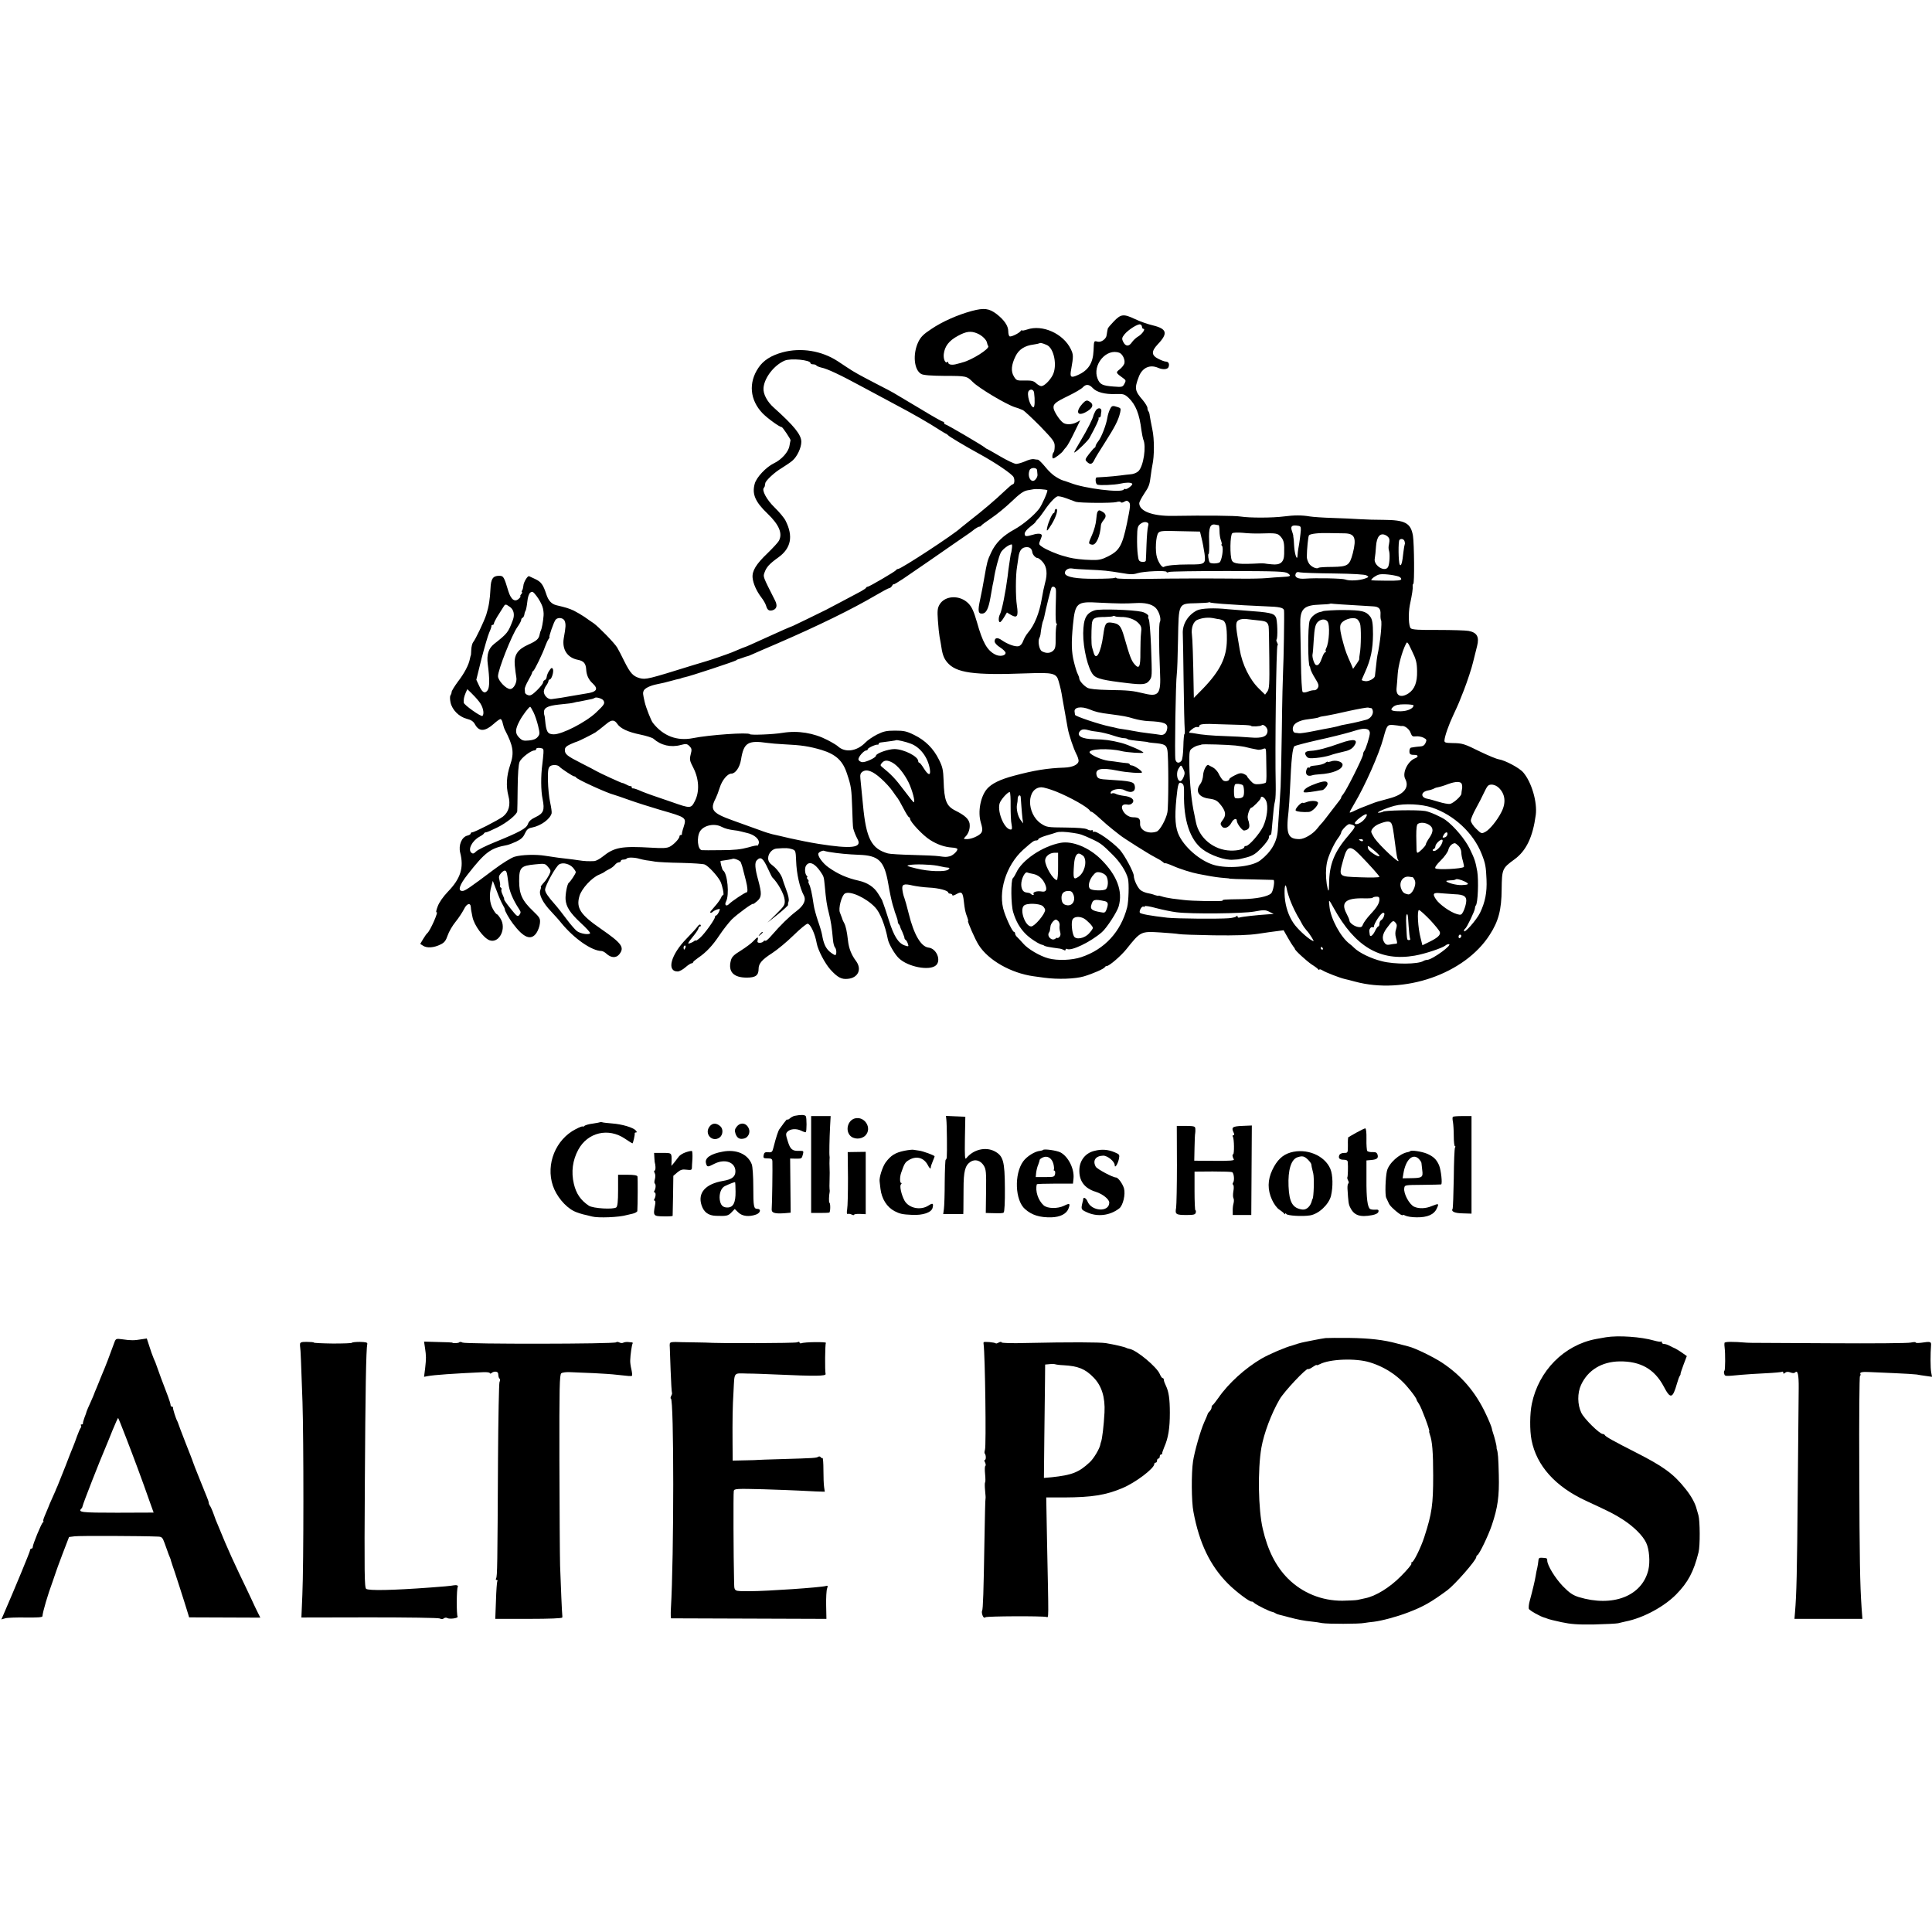
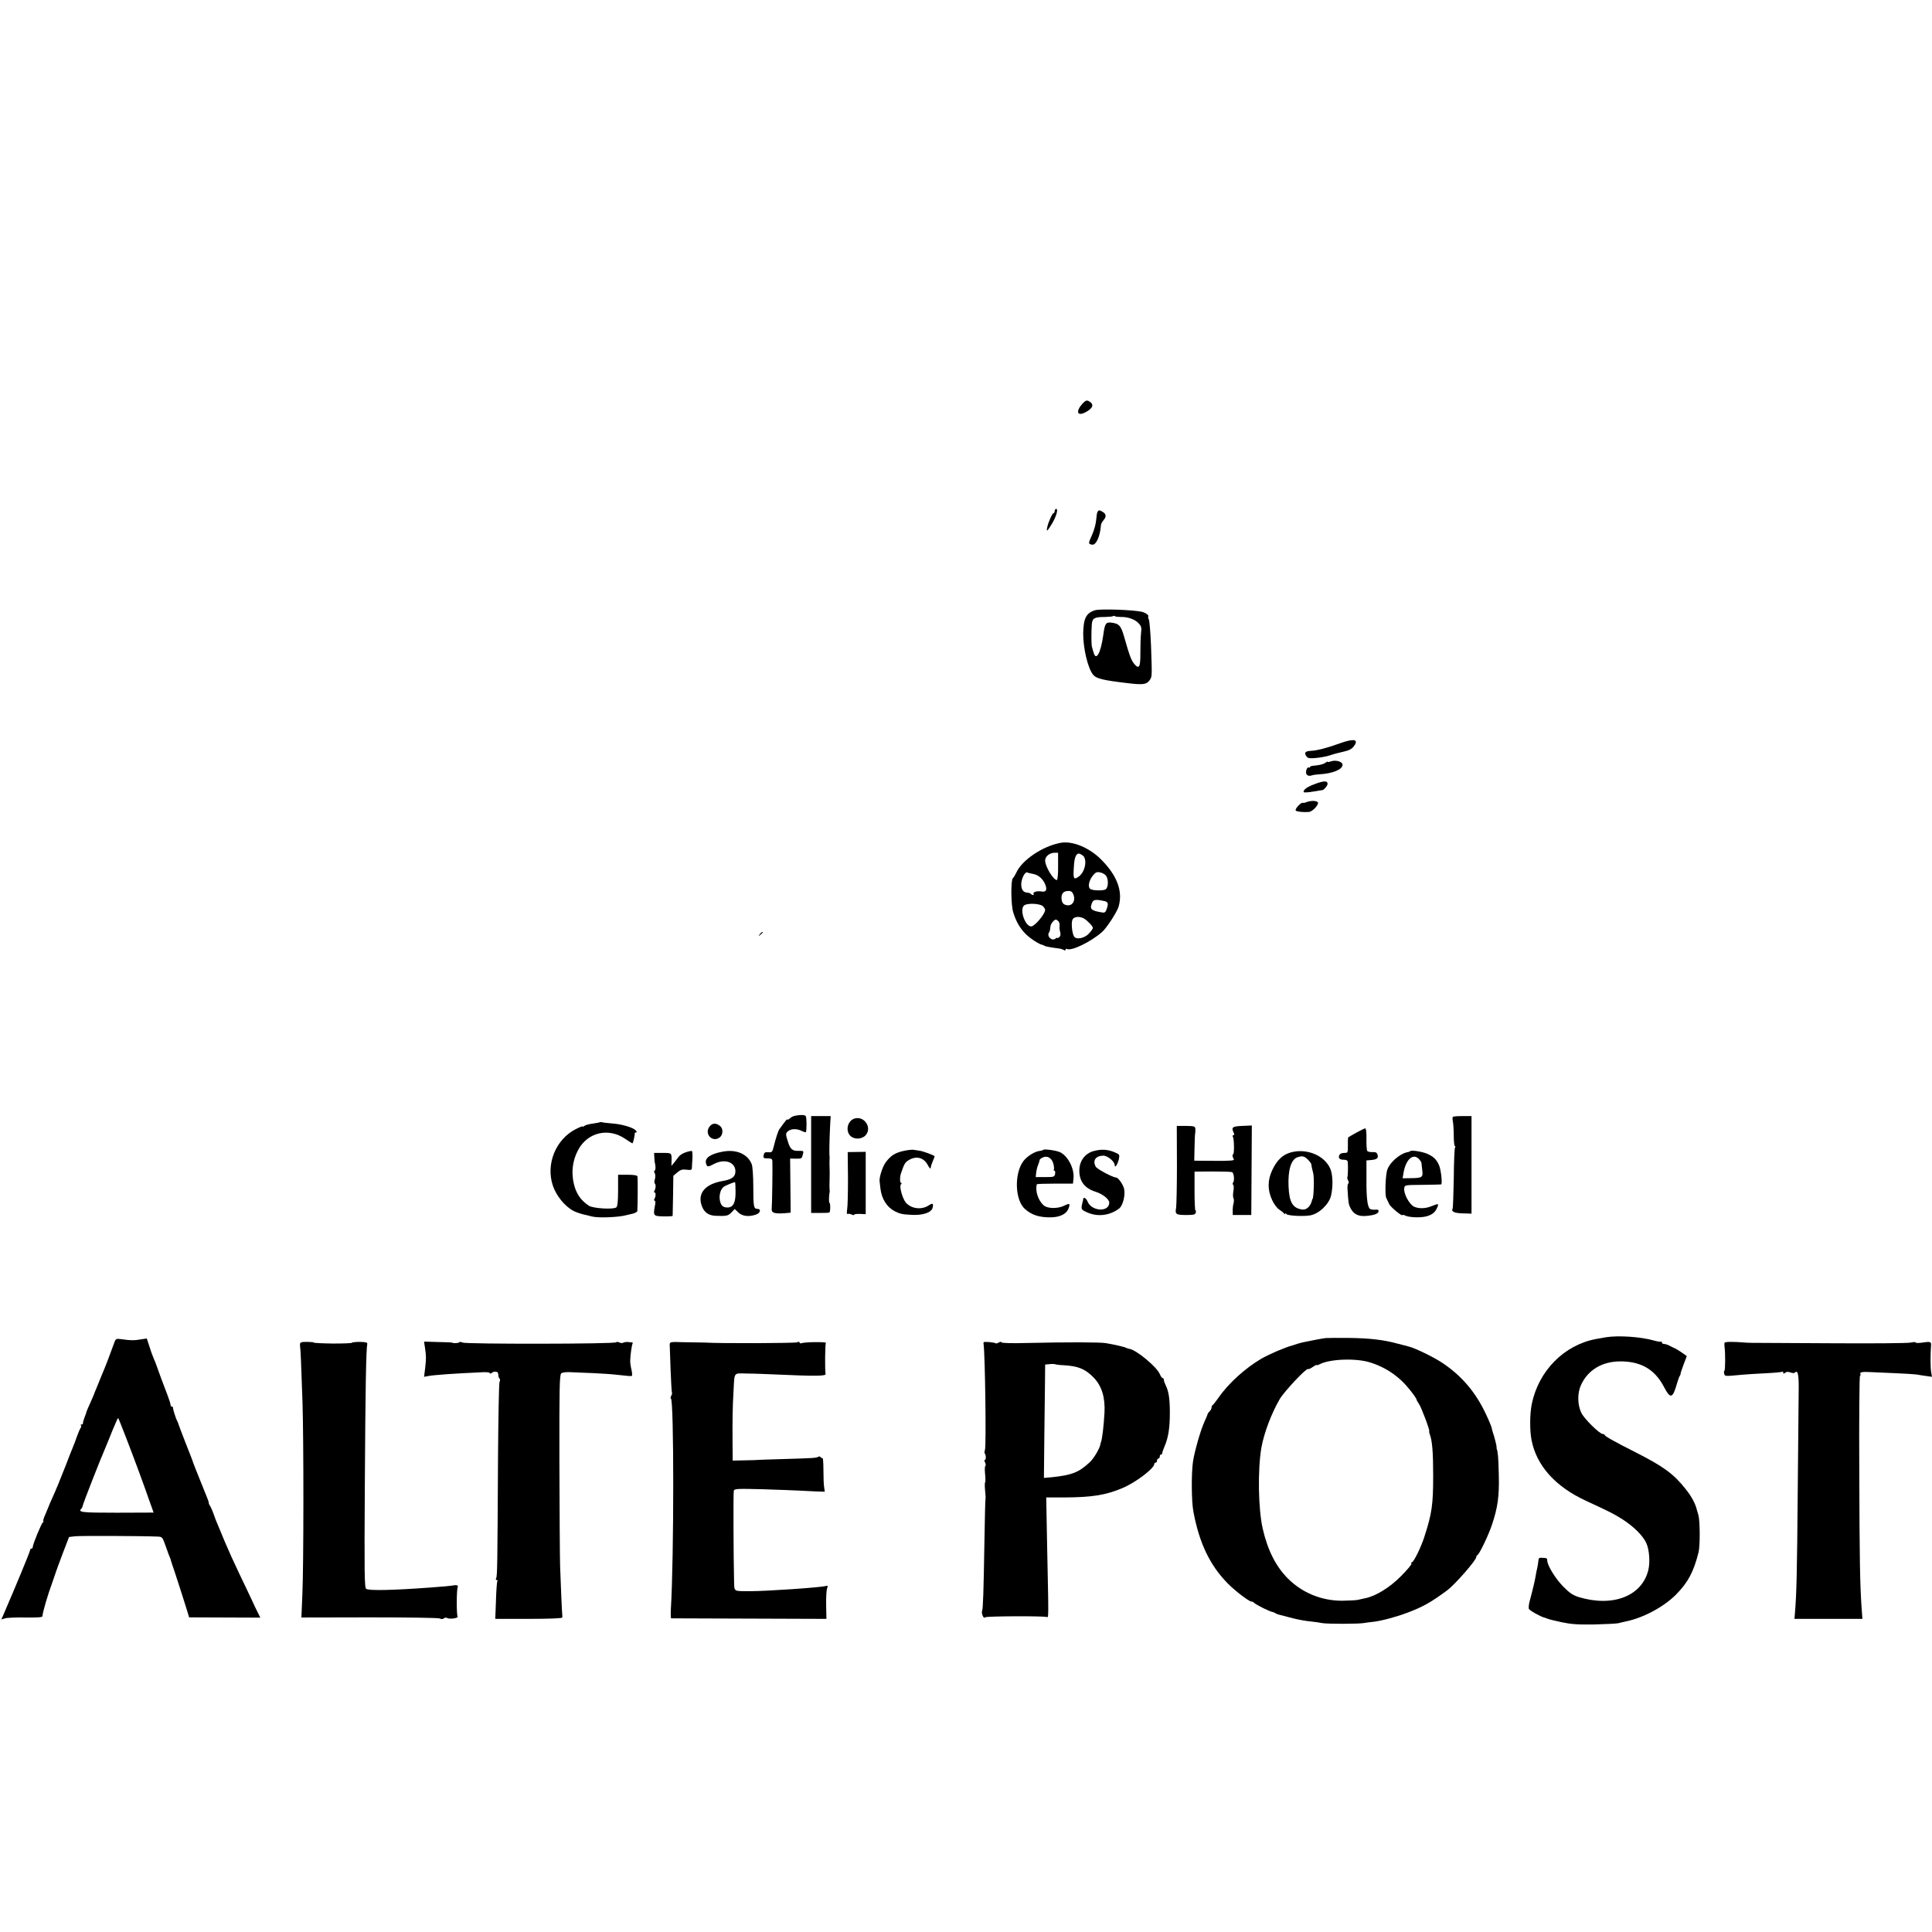
<svg xmlns="http://www.w3.org/2000/svg" version="1.0" width="1416pt" height="1416pt" viewBox="0 0 1416 1416" preserveAspectRatio="xMidYMid meet">
  <g transform="translate(0,1416) scale(0.1,-0.1)" fill="#000000" stroke="none">
-     <path d="M7123 11881 c-106 -29 -217 -78 -298 -133 -58 -38 -77 -58 -95 -95 -42 -89 -31 -205 22 -234 16 -9 71 -13 174 -14 156 0 160 -1 204 -45 45 -45 244 -164 310 -185 14 -4 27 -8 30 -10 3 -1 14 -5 25 -10 11 -4 68 -58 128 -118 96 -100 107 -114 107 -147 0 -20 -3 -40 -7 -44 -11 -10 -14 -46 -4 -46 11 0 64 40 74 57 4 6 14 19 22 27 8 8 34 55 58 105 l44 90 -28 -15 c-34 -17 -78 -18 -99 -1 -26 20 -65 81 -68 105 -4 31 12 44 111 92 47 23 93 50 103 61 23 25 46 24 73 -5 29 -31 90 -47 168 -44 57 2 65 -1 94 -27 53 -51 80 -118 95 -240 4 -27 10 -57 13 -65 24 -51 2 -197 -35 -233 -12 -12 -37 -22 -56 -23 -18 -2 -53 -5 -78 -9 -25 -3 -72 -8 -105 -10 -33 -2 -63 -4 -67 -4 -13 -1 -9 -49 5 -53 18 -7 126 -2 167 7 42 10 79 10 88 0 8 -8 -39 -45 -50 -39 -3 2 -9 1 -12 -4 -16 -26 -289 8 -389 48 -12 4 -29 10 -37 13 -31 9 -36 11 -71 32 -20 11 -55 44 -78 73 -23 28 -47 52 -54 53 -6 0 -21 2 -31 4 -11 2 -39 -5 -62 -16 -24 -10 -54 -19 -66 -19 -13 0 -66 25 -117 55 -51 30 -95 55 -98 55 -2 0 -9 5 -16 11 -19 16 -279 169 -289 169 -4 0 -8 5 -8 10 0 6 -4 10 -10 10 -5 0 -75 39 -155 88 -80 48 -162 97 -183 109 -20 13 -85 48 -145 78 -131 68 -164 86 -218 122 -23 15 -54 36 -68 45 -119 78 -270 102 -405 66 -84 -23 -141 -59 -177 -113 -75 -110 -63 -237 30 -334 35 -36 124 -101 140 -101 7 0 67 -90 65 -97 -1 -2 -4 -20 -8 -41 -7 -44 -58 -101 -113 -127 -58 -28 -130 -104 -142 -152 -20 -75 4 -131 95 -218 84 -81 111 -144 83 -198 -6 -12 -44 -53 -84 -92 -84 -80 -114 -130 -109 -180 4 -42 29 -98 65 -145 15 -19 30 -46 34 -60 9 -31 21 -39 46 -33 32 9 39 34 19 73 -89 176 -88 172 -77 203 14 40 35 64 102 112 93 67 110 155 53 268 -10 21 -47 65 -81 98 -58 56 -96 127 -78 144 3 4 7 11 7 16 1 5 2 13 3 18 3 19 69 81 121 111 30 19 66 43 78 54 35 30 65 95 65 138 0 52 -53 117 -201 250 -50 44 -80 102 -76 145 6 75 78 167 155 200 44 19 189 5 189 -18 0 -5 9 -9 19 -9 11 0 22 -4 25 -9 3 -4 19 -11 36 -15 42 -8 138 -53 300 -141 74 -40 180 -96 235 -126 131 -69 255 -140 333 -191 15 -10 34 -21 42 -25 8 -3 17 -10 20 -14 6 -8 124 -79 225 -134 121 -66 243 -149 254 -172 10 -22 6 -53 -8 -53 -4 0 -29 -21 -56 -47 -69 -66 -167 -149 -250 -213 -38 -30 -72 -57 -75 -60 -39 -40 -435 -300 -458 -300 -6 0 -12 -4 -14 -8 -4 -9 -197 -122 -208 -122 -5 0 -10 -3 -12 -7 -1 -5 -19 -16 -38 -27 -53 -29 -210 -111 -255 -135 -52 -26 -239 -117 -245 -119 -6 -1 -112 -47 -165 -72 -136 -62 -181 -82 -190 -84 -5 -2 -23 -8 -40 -16 -16 -7 -39 -16 -50 -21 -32 -13 -169 -60 -185 -64 -8 -2 -53 -16 -100 -30 -331 -103 -346 -107 -392 -95 -48 14 -68 35 -112 123 -19 40 -43 85 -53 102 -21 34 -136 152 -173 178 -14 9 -43 29 -65 45 -22 15 -58 36 -80 47 -35 16 -57 23 -126 39 -37 9 -60 34 -75 81 -23 70 -38 91 -81 111 -21 10 -41 19 -45 21 -11 5 -41 -45 -42 -70 -1 -12 -5 -28 -9 -34 -5 -7 -5 -13 -1 -13 3 0 1 -7 -6 -15 -7 -8 -9 -15 -6 -15 4 0 0 -7 -9 -16 -30 -30 -59 -11 -79 53 -32 107 -36 113 -68 113 -45 0 -60 -22 -63 -93 -4 -81 -12 -131 -31 -192 -17 -51 -78 -180 -97 -203 -6 -8 -12 -32 -13 -55 -1 -23 -2 -42 -4 -42 -1 0 -3 -11 -6 -24 -8 -43 -40 -105 -88 -167 -25 -34 -46 -68 -46 -76 0 -8 -4 -18 -8 -24 -5 -5 -5 -28 0 -52 12 -55 62 -105 119 -120 32 -8 49 -19 61 -42 30 -54 73 -52 137 5 21 19 43 35 49 35 6 0 14 -14 17 -32 4 -18 11 -39 16 -48 61 -118 69 -166 38 -257 -27 -81 -31 -154 -13 -225 18 -66 3 -120 -40 -153 -36 -27 -208 -115 -225 -115 -6 0 -11 -4 -11 -9 0 -5 -11 -12 -24 -15 -42 -10 -67 -70 -53 -126 28 -109 3 -189 -90 -285 -36 -38 -64 -78 -75 -108 -10 -26 -14 -45 -9 -43 20 13 -47 -139 -68 -154 -4 -3 -17 -21 -29 -41 l-22 -37 22 -14 c28 -18 80 -14 127 10 28 13 39 28 52 66 9 27 35 72 58 100 23 28 50 70 62 93 20 42 48 50 50 14 0 -9 2 -23 4 -31 2 -8 5 -27 8 -41 12 -60 80 -153 124 -170 71 -27 128 85 81 159 -11 18 -23 32 -27 32 -4 0 -17 17 -29 39 -24 43 -28 103 -11 165 l11 40 29 -75 c15 -41 35 -86 44 -101 9 -15 16 -30 15 -33 -1 -10 33 -70 59 -104 79 -105 132 -126 172 -70 12 18 24 49 26 71 4 36 0 43 -50 91 -80 76 -102 124 -102 220 0 99 12 112 117 122 70 7 73 7 95 -19 22 -26 22 -28 7 -59 -9 -17 -22 -37 -28 -44 -28 -31 -36 -43 -32 -43 3 0 1 -11 -4 -24 -12 -32 18 -92 79 -156 25 -27 60 -65 76 -86 94 -114 222 -203 294 -204 8 0 24 -9 35 -19 34 -32 72 -34 95 -5 40 51 19 80 -134 186 -151 104 -184 153 -158 241 16 54 90 135 145 157 18 8 35 16 38 19 3 4 19 13 35 21 17 8 36 23 43 33 7 9 20 17 28 17 8 0 14 5 14 10 0 6 9 10 19 10 11 0 22 4 25 8 6 10 61 8 92 -2 12 -4 35 -8 50 -11 16 -2 46 -6 66 -10 20 -3 106 -8 190 -9 84 -2 162 -7 173 -12 27 -11 91 -80 114 -122 15 -29 30 -102 21 -102 -5 0 -11 -8 -14 -17 -4 -10 -20 -34 -36 -53 -16 -19 -35 -41 -40 -47 -12 -15 1 -18 16 -4 5 5 19 12 32 16 21 6 21 5 11 -19 -7 -14 -16 -26 -21 -26 -4 0 -8 -5 -8 -11 0 -17 -75 -122 -109 -152 -17 -15 -31 -24 -31 -21 0 4 -6 2 -12 -3 -7 -6 -21 -13 -31 -16 -22 -8 -17 1 30 59 18 23 33 46 33 53 0 6 5 11 11 11 5 0 7 5 4 11 -5 6 -13 2 -23 -12 -8 -12 -45 -52 -80 -88 -115 -117 -149 -241 -65 -241 12 0 38 14 56 30 19 17 40 30 46 30 6 0 11 3 11 8 0 4 17 18 37 32 59 40 106 90 157 167 26 39 66 90 89 114 41 40 157 125 157 114 0 -3 13 7 30 21 33 30 34 53 7 154 -24 86 -27 129 -10 145 29 30 46 16 83 -65 14 -30 27 -57 30 -60 42 -41 87 -123 91 -165 3 -37 -1 -43 -63 -105 l-63 -62 78 62 c42 34 75 65 73 68 -2 4 0 16 4 27 4 13 -2 44 -18 85 -13 36 -25 70 -26 75 -6 28 -39 75 -70 99 -27 20 -36 34 -36 57 0 34 30 68 63 70 68 5 84 4 110 -4 28 -9 29 -12 32 -87 3 -92 26 -196 56 -252 19 -35 1 -74 -54 -116 -53 -40 -117 -103 -183 -179 -20 -24 -40 -41 -44 -38 -5 3 -11 1 -15 -5 -3 -5 -15 -10 -27 -10 -15 0 -19 5 -15 20 7 27 -1 25 -31 -7 -14 -16 -55 -46 -91 -69 -54 -33 -68 -47 -75 -76 -20 -80 20 -123 117 -123 65 0 87 16 87 65 0 38 25 67 100 115 37 24 107 82 155 129 48 47 95 86 104 86 20 0 55 -74 67 -144 9 -50 61 -149 101 -193 52 -57 81 -72 127 -67 76 7 105 71 59 132 -33 44 -52 92 -58 149 -8 69 -16 105 -28 128 -6 11 -12 23 -13 28 -1 4 -3 9 -4 12 -1 3 -3 8 -5 13 -1 4 -5 14 -9 24 -13 28 12 124 36 139 37 23 156 -31 222 -101 36 -37 73 -131 93 -233 6 -34 51 -112 81 -140 67 -64 225 -94 272 -52 40 36 4 124 -55 130 -55 7 -107 95 -145 250 -12 50 -27 101 -32 115 -6 14 -12 40 -14 58 -6 41 10 48 75 32 27 -6 81 -13 119 -15 71 -3 142 -22 142 -37 0 -4 7 -8 15 -8 8 0 15 -5 15 -11 0 -5 13 -2 30 8 38 22 47 13 54 -52 7 -61 11 -82 25 -117 6 -16 9 -28 6 -28 -7 0 52 -136 78 -176 70 -111 236 -206 402 -229 11 -1 47 -6 80 -11 97 -13 225 -9 289 10 67 20 149 56 154 68 2 4 8 8 14 8 18 0 104 74 144 124 104 130 105 131 249 122 61 -4 122 -9 136 -12 13 -3 128 -7 254 -9 167 -2 256 1 325 11 52 8 116 17 142 20 l46 6 30 -53 c17 -30 35 -59 41 -66 6 -7 11 -14 11 -17 0 -11 86 -89 124 -115 23 -14 44 -30 48 -36 4 -5 8 -6 8 -1 0 4 10 2 23 -6 23 -15 127 -55 162 -63 11 -2 45 -11 75 -19 361 -98 805 56 988 342 65 100 87 184 88 334 2 149 4 154 93 219 87 63 135 163 157 326 12 94 -30 239 -91 311 -27 33 -132 89 -180 97 -16 2 -75 27 -130 53 -125 62 -136 65 -210 66 -53 1 -60 4 -58 21 2 30 31 113 65 185 41 88 43 94 77 181 25 64 59 168 67 204 3 12 23 93 30 120 17 67 0 99 -62 111 -21 4 -122 7 -224 7 -139 -1 -189 2 -200 12 -16 14 -19 108 -7 170 18 85 23 123 21 138 -1 9 1 17 4 17 10 0 7 295 -2 353 -16 94 -57 116 -216 117 -52 0 -131 2 -175 5 -44 3 -134 7 -200 9 -66 2 -140 7 -165 11 -60 10 -112 10 -190 0 -84 -11 -251 -11 -315 -1 -43 7 -258 9 -500 5 -147 -2 -244 34 -245 92 0 10 16 40 35 69 37 55 41 66 50 140 3 25 8 56 11 70 15 67 15 193 0 262 -8 40 -17 85 -19 100 -1 15 -6 30 -10 34 -4 4 -7 15 -7 24 0 9 -15 34 -33 56 -60 69 -63 87 -31 171 25 68 81 94 143 67 34 -15 70 -12 76 7 8 23 -1 39 -21 39 -8 0 -33 9 -54 20 -52 26 -53 55 -4 107 76 80 67 113 -35 138 -39 9 -98 30 -131 46 -85 40 -104 38 -156 -16 -24 -25 -45 -49 -45 -55 -1 -5 -3 -14 -4 -20 -1 -5 -3 -17 -4 -25 -2 -28 -39 -56 -66 -49 -28 7 -27 9 -30 -66 -4 -91 -38 -145 -116 -179 -51 -23 -59 -16 -48 42 17 97 17 107 -3 149 -55 113 -208 182 -320 143 -21 -7 -38 -10 -38 -6 0 3 -4 2 -8 -4 -13 -18 -72 -46 -82 -40 -6 3 -10 20 -10 37 0 40 -30 83 -85 126 -55 42 -92 47 -182 23z m1247 -117 c0 -8 5 -14 10 -14 18 0 -8 -38 -38 -56 -16 -9 -37 -29 -47 -44 -22 -32 -47 -30 -64 7 -10 21 -8 29 11 53 28 34 99 79 116 72 6 -2 12 -10 12 -18z m-1207 -48 c34 -14 67 -46 71 -68 1 -7 5 -19 9 -25 12 -19 -122 -103 -188 -119 -5 -2 -23 -7 -40 -11 -35 -11 -65 -6 -65 9 0 6 -3 9 -6 5 -15 -14 -31 20 -27 58 7 57 38 98 103 133 62 34 96 38 143 18z m508 -84 c54 -22 80 -153 44 -222 -21 -40 -62 -80 -83 -80 -9 0 -26 10 -38 21 -19 18 -34 21 -84 20 -57 -1 -61 0 -79 30 -23 37 -19 85 12 148 24 50 68 78 133 86 21 3 39 7 42 9 5 5 21 2 53 -12z m534 -58 c24 -10 44 -55 35 -80 -5 -12 -20 -31 -35 -42 -29 -23 -28 -24 30 -66 17 -12 18 -17 6 -39 -13 -24 -17 -25 -80 -20 -80 6 -99 15 -116 56 -42 101 63 228 160 191z m-626 -292 c7 -51 5 -107 -4 -107 -24 0 -53 99 -35 120 14 17 36 10 39 -13z m22 -569 c1 -10 2 -25 3 -33 1 -8 -5 -23 -13 -32 -29 -37 -65 15 -45 66 9 22 54 21 55 -1z m75 -146 c6 -6 -39 -108 -60 -136 -38 -49 -118 -116 -179 -150 -87 -47 -140 -100 -173 -171 -27 -57 -30 -70 -50 -185 -7 -44 -21 -115 -30 -157 -19 -86 -15 -108 16 -105 28 2 45 36 59 117 6 36 13 76 16 90 3 14 8 36 10 50 8 59 36 163 50 190 13 25 60 60 80 60 3 0 4 -15 1 -32 -2 -18 -5 -33 -6 -33 -1 0 -3 -11 -5 -25 -2 -14 -6 -41 -9 -60 -3 -19 -8 -57 -11 -85 -14 -110 -42 -251 -56 -277 -12 -22 -12 -58 0 -58 5 0 18 16 30 36 l21 35 30 -18 c45 -26 55 -10 43 69 -10 62 -10 223 1 283 2 17 8 50 11 75 7 48 26 70 61 70 23 0 37 -13 40 -38 3 -19 25 -42 39 -42 7 0 25 -14 39 -31 28 -33 34 -85 16 -149 -9 -35 -17 -72 -25 -120 -17 -103 -54 -193 -99 -245 -14 -16 -31 -45 -37 -63 -7 -20 -19 -34 -33 -38 -25 -6 -81 14 -124 44 -31 22 -52 19 -52 -9 0 -11 16 -29 40 -44 22 -14 40 -32 40 -40 0 -22 -44 -29 -76 -12 -59 30 -92 88 -134 238 -23 79 -37 110 -62 136 -62 64 -172 60 -212 -8 -15 -26 -17 -45 -12 -117 3 -48 9 -100 12 -117 3 -16 7 -39 9 -50 11 -80 21 -107 46 -138 65 -79 192 -97 588 -82 190 7 214 1 230 -58 13 -46 20 -76 27 -122 13 -74 34 -193 40 -225 8 -45 42 -146 62 -185 9 -16 16 -38 17 -48 3 -29 -42 -51 -104 -53 -124 -4 -222 -20 -371 -60 -101 -27 -162 -57 -196 -96 -48 -56 -69 -169 -45 -248 18 -59 14 -75 -28 -98 -21 -12 -53 -22 -71 -22 -29 0 -30 1 -15 17 25 24 37 64 31 99 -7 32 -34 58 -104 93 -66 33 -82 74 -86 218 -3 80 -7 101 -34 155 -40 81 -99 141 -181 181 -56 28 -76 32 -141 32 -63 0 -85 -5 -133 -29 -31 -16 -69 -42 -84 -58 -64 -66 -151 -77 -204 -26 -8 7 -41 27 -74 44 -100 52 -216 71 -328 53 -70 -12 -236 -18 -241 -10 -10 15 -298 -5 -417 -29 -117 -23 -218 15 -294 112 -13 16 -51 113 -60 153 -13 58 -14 66 -8 81 7 19 47 39 98 49 53 11 53 11 105 25 25 7 52 14 60 15 8 2 15 4 15 5 0 1 10 3 22 6 36 6 367 116 378 124 6 5 12 8 15 8 3 1 18 5 33 11 16 6 31 11 34 11 3 0 19 6 36 14 18 8 102 45 187 81 298 129 543 249 717 351 51 30 96 54 102 54 5 0 15 8 20 18 6 9 11 14 11 10 0 -4 30 14 68 39 103 70 277 190 377 260 50 34 98 68 109 75 10 7 29 21 41 31 13 9 28 17 33 17 6 0 12 3 14 8 2 4 35 28 73 54 39 26 106 81 149 122 59 57 88 77 115 82 20 3 40 7 45 8 18 4 96 -1 102 -7z m209 -85 c33 -9 265 -10 296 -2 16 5 31 5 34 -1 3 -5 14 -3 25 4 16 9 23 9 34 -3 13 -13 11 -32 -14 -154 -35 -167 -56 -202 -139 -244 -48 -24 -68 -28 -126 -26 -60 1 -124 9 -160 18 -5 2 -23 6 -40 11 -46 12 -127 46 -157 67 -26 18 -26 19 -12 53 13 32 13 36 -2 42 -8 3 -33 1 -53 -6 -52 -15 -61 -14 -61 8 0 11 17 32 38 48 20 15 39 32 41 36 1 4 11 16 20 25 9 9 29 36 44 58 36 54 78 100 97 106 8 3 38 -4 65 -14 28 -11 59 -22 70 -26z m529 -181 c-4 -14 -9 -73 -11 -131 -2 -58 -4 -111 -5 -118 -1 -8 -12 -12 -27 -10 -23 3 -27 9 -32 53 -4 28 -6 85 -5 128 1 69 4 81 24 97 13 11 31 16 43 13 17 -5 19 -11 13 -32z m518 10 c3 -1 6 -20 6 -43 0 -24 5 -55 11 -70 6 -16 7 -28 4 -28 -4 0 -2 -5 3 -10 14 -14 -1 -110 -18 -122 -17 -10 -65 -10 -72 0 -9 15 -15 62 -8 62 4 0 6 42 4 94 -4 99 7 128 45 121 10 -2 21 -4 25 -4z m602 -36 c-2 -28 -10 -95 -19 -140 -2 -11 -4 -31 -5 -45 -2 -47 -21 5 -25 68 -1 31 -4 59 -5 62 -1 3 -2 8 -1 12 0 4 -4 19 -9 33 -13 35 -5 47 33 43 29 -3 32 -6 31 -33z m-727 -61 c7 -27 16 -77 21 -110 10 -78 6 -82 -118 -81 -89 0 -163 -7 -180 -18 -12 -7 -36 26 -50 68 -15 48 -9 159 10 182 12 14 32 16 159 12 l146 -3 12 -50z m426 36 c123 4 131 2 155 -25 22 -27 26 -45 24 -125 -1 -61 -28 -83 -91 -76 -25 2 -48 5 -51 6 -3 1 -18 1 -35 1 -154 -8 -193 -4 -206 21 -16 30 -14 189 3 200 7 5 41 6 76 3 34 -4 90 -6 125 -5z m624 1 c73 -2 86 -35 58 -146 -24 -90 -36 -98 -149 -100 -52 0 -98 -3 -101 -6 -12 -12 -51 4 -69 28 -10 14 -18 37 -18 51 0 54 10 154 16 159 11 11 70 18 144 16 42 -1 96 -2 119 -2z m325 -40 c3 -9 1 -27 -2 -41 -4 -14 -4 -34 0 -45 8 -24 5 -93 -5 -117 -20 -48 -111 7 -99 59 3 16 7 55 9 88 5 72 30 102 70 83 13 -6 25 -18 27 -27z m112 -17 c3 -9 4 -19 2 -22 -2 -4 -7 -30 -10 -58 -8 -78 -17 -109 -27 -92 -10 15 -12 172 -2 181 12 12 31 7 37 -9z m-2419 -203 c0 -1 45 -3 100 -6 116 -5 143 -8 247 -25 61 -11 84 -11 115 -1 45 14 213 22 213 9 0 -5 8 -5 18 0 9 4 204 7 433 7 362 -1 418 -3 438 -17 28 -20 20 -24 -45 -27 -29 -1 -78 -5 -110 -8 -33 -3 -117 -5 -189 -4 -228 2 -494 2 -703 -2 -112 -2 -205 1 -208 5 -3 5 -10 6 -15 2 -5 -3 -69 -6 -142 -6 -137 -1 -211 12 -221 37 -7 20 18 42 46 39 12 -1 23 -3 23 -3z m1900 -34 c144 -2 227 -7 240 -14 19 -11 19 -12 -10 -23 -40 -15 -116 -19 -146 -7 -20 8 -213 12 -294 6 -52 -4 -79 10 -69 35 5 13 13 16 33 11 14 -3 125 -7 246 -8z m475 -22 c11 -4 20 -12 20 -19 0 -10 -25 -13 -110 -12 -60 0 -110 2 -110 4 0 10 34 35 57 41 26 7 100 -1 143 -14z m-2516 -84 c7 -10 7 -11 3 -158 -1 -57 1 -103 6 -103 4 0 5 -5 1 -12 -4 -6 -7 -47 -7 -90 1 -66 -2 -82 -18 -97 -21 -20 -53 -21 -83 -4 -20 11 -31 75 -18 98 3 5 7 16 8 25 3 32 14 93 19 99 2 4 6 18 9 32 9 49 48 204 53 212 6 10 21 9 27 -2z m-3759 -135 c7 -19 11 -50 9 -68 -3 -44 -14 -99 -20 -110 -3 -4 -7 -17 -9 -29 -6 -32 -23 -47 -84 -74 -79 -36 -105 -76 -98 -152 3 -32 8 -70 11 -86 8 -36 -18 -87 -45 -87 -30 0 -89 62 -89 94 0 47 101 302 142 360 15 21 28 45 28 52 0 7 4 14 10 16 5 2 11 12 13 23 1 11 6 25 10 31 3 6 9 36 12 65 3 33 12 59 22 66 14 11 21 7 46 -26 17 -22 35 -55 42 -75z m4245 21 c30 0 78 1 105 3 65 4 115 -7 143 -33 26 -24 45 -83 33 -106 -8 -15 -8 -159 1 -366 8 -161 -9 -184 -115 -158 -87 21 -115 24 -262 26 -87 2 -138 7 -155 16 -29 17 -59 51 -60 69 0 7 -5 20 -10 30 -6 9 -19 50 -29 91 -18 72 -20 140 -7 271 16 163 28 173 191 163 61 -3 135 -6 165 -6z m742 -3 c46 -3 115 -7 153 -10 39 -2 113 -6 165 -8 98 -3 129 -10 131 -30 3 -26 -3 -380 -7 -443 -2 -37 -7 -228 -9 -423 -3 -195 -7 -386 -9 -425 -5 -82 -15 -248 -21 -322 -6 -84 -48 -157 -127 -218 -55 -44 -212 -63 -323 -39 -99 21 -222 119 -272 217 -29 57 -35 133 -21 275 11 109 16 124 39 112 15 -9 18 -21 17 -78 -4 -192 43 -336 135 -406 58 -45 169 -83 225 -77 6 0 20 1 30 2 9 0 42 8 72 16 43 12 65 26 107 70 29 30 53 63 53 74 0 10 4 19 8 19 10 0 10 1 17 85 9 103 13 139 20 165 4 14 6 68 5 120 -6 250 4 1020 13 1020 4 0 3 8 -2 19 -6 10 -8 21 -5 24 10 10 7 143 -5 164 -15 29 -44 35 -226 48 -44 3 -100 8 -125 10 -99 11 -197 7 -228 -9 -66 -34 -107 -102 -103 -171 1 -22 4 -179 6 -350 2 -170 6 -327 8 -347 2 -21 1 -38 -2 -38 -3 0 -7 -41 -8 -91 -1 -51 -7 -97 -14 -105 -17 -21 -38 -17 -44 9 -7 26 2 575 10 627 3 19 7 133 9 253 5 270 1 263 134 266 47 1 88 4 91 6 2 3 7 2 12 -1 4 -2 45 -7 91 -10z m953 -9 c61 -4 127 -8 148 -9 44 -2 58 -18 55 -61 -1 -17 1 -35 4 -40 9 -16 -6 -166 -27 -260 -2 -11 -7 -47 -10 -80 -4 -33 -7 -64 -8 -70 -3 -19 -48 -42 -72 -37 -14 2 -25 6 -25 8 0 2 11 27 24 56 43 95 58 169 59 278 0 82 -5 113 -23 134 -30 37 -59 44 -195 45 -48 1 -150 -5 -150 -9 0 -1 -8 -3 -18 -5 -31 -6 -68 -35 -78 -63 -15 -39 -14 -337 1 -337 1 0 3 -8 5 -19 2 -10 17 -41 34 -68 25 -40 29 -53 20 -69 -5 -11 -18 -19 -27 -18 -9 1 -30 -3 -46 -10 -19 -7 -33 -8 -39 -2 -5 5 -11 103 -12 218 -2 114 -4 237 -5 273 -3 118 24 145 148 149 37 1 68 4 70 6 2 2 15 1 30 -1 15 -1 77 -6 137 -9z m-6181 -11 c31 -19 40 -58 25 -98 -34 -91 -39 -98 -138 -176 -41 -33 -55 -78 -46 -148 14 -107 14 -169 -1 -191 -20 -28 -39 -18 -63 34 l-20 43 38 154 c22 84 47 171 57 193 10 22 17 43 16 48 -1 4 3 7 8 7 6 0 10 5 10 10 0 6 11 27 23 48 13 20 31 49 41 65 19 32 20 32 50 11z m5201 -92 c0 0 10 -2 22 -6 27 -9 36 -45 35 -146 -1 -129 -50 -228 -178 -360 l-64 -65 -1 45 c-4 257 -9 390 -13 417 -7 52 10 99 42 111 37 15 81 19 122 10 19 -4 35 -7 35 -6z m-4796 -14 c9 -24 8 -42 -7 -125 -14 -83 26 -144 104 -159 41 -8 57 -26 60 -67 2 -44 17 -78 48 -106 44 -41 30 -63 -49 -74 -22 -4 -65 -11 -95 -16 -59 -11 -122 -21 -157 -25 -25 -3 -53 22 -57 51 -2 10 5 30 15 45 11 14 19 31 19 37 0 6 4 11 9 11 14 0 32 60 23 77 -7 12 -12 9 -26 -12 -10 -14 -18 -35 -19 -45 -1 -11 -7 -22 -14 -24 -7 -3 -13 -11 -13 -19 0 -7 -20 -32 -44 -56 -34 -33 -49 -42 -65 -36 -12 3 -22 12 -23 18 0 7 -2 19 -2 27 -1 8 11 37 26 63 15 26 28 52 28 57 0 4 3 10 8 12 9 4 70 129 88 182 8 22 19 45 25 53 6 7 9 13 6 13 -7 0 32 112 45 128 17 20 58 15 67 -10z m5084 5 c56 -5 68 -12 75 -43 2 -8 4 -114 5 -235 2 -190 0 -223 -14 -243 l-17 -23 -44 43 c-69 67 -124 179 -142 288 -3 19 -10 62 -16 95 -15 91 -13 111 13 122 12 6 36 8 52 6 17 -2 56 -7 88 -10z m724 9 c6 -4 16 -19 21 -32 9 -27 8 -170 -2 -223 -3 -18 -5 -34 -4 -37 2 -3 -8 -20 -21 -38 l-24 -34 -12 29 c-35 77 -44 102 -58 153 -22 77 -29 119 -22 141 12 36 89 62 122 41z m-218 -16 c20 -23 13 -155 -9 -197 -5 -9 -6 -19 -3 -23 3 -3 2 -6 -3 -6 -6 0 -16 -17 -23 -37 -17 -48 -29 -63 -46 -57 -13 5 -30 60 -25 79 2 6 6 55 9 110 5 78 11 105 26 123 22 25 57 29 74 8z m657 -364 c2 -83 -18 -134 -63 -164 -56 -36 -94 -18 -87 42 2 19 6 64 8 100 4 61 32 165 59 218 11 23 13 20 46 -50 30 -61 36 -85 37 -146z m-6874 -225 c28 -35 40 -88 24 -104 -9 -9 -136 81 -137 97 -2 24 2 43 14 72 l12 27 28 -27 c16 -15 43 -44 59 -65z m910 10 c14 -22 8 -31 -53 -89 -76 -72 -252 -162 -312 -160 -44 1 -54 18 -62 107 -1 17 -4 31 -5 33 -1 1 -3 10 -3 20 -2 34 26 49 108 58 82 8 93 10 110 14 6 2 15 4 20 5 6 0 26 4 45 8 19 4 46 9 59 12 13 2 26 7 30 10 8 9 55 -5 63 -18z m5938 -37 c0 -22 -43 -42 -92 -43 -69 -1 -86 8 -56 33 16 13 39 18 85 18 35 0 63 -4 63 -8z m-6450 -50 c11 -22 26 -67 34 -100 13 -55 13 -62 -3 -81 -12 -15 -32 -23 -64 -26 -40 -4 -50 -1 -72 21 -31 31 -30 60 3 122 20 39 69 104 78 104 2 0 13 -18 24 -40z m4075 21 c41 -18 76 -26 150 -35 105 -14 121 -17 175 -33 30 -9 78 -17 105 -18 119 -5 147 -17 139 -58 -5 -31 -25 -47 -49 -43 -13 2 -49 8 -81 11 -58 7 -74 10 -124 19 -14 3 -43 8 -65 11 -22 3 -47 7 -55 10 -8 2 -28 7 -45 10 -74 15 -255 75 -256 86 -1 5 -2 15 -3 22 -6 34 48 43 109 18z m2065 9 c5 0 10 -10 12 -22 4 -26 -20 -56 -48 -63 -10 -2 -37 -9 -59 -15 -22 -5 -56 -13 -75 -16 -50 -9 -53 -10 -75 -17 -11 -3 -36 -8 -55 -12 -19 -3 -75 -14 -125 -24 -49 -10 -97 -17 -105 -15 -8 1 -20 3 -26 3 -18 1 -25 30 -13 52 11 21 46 38 89 45 14 2 39 5 57 8 17 2 35 6 40 9 4 3 28 8 53 11 25 4 101 20 170 36 69 15 131 26 138 24 8 -2 17 -4 22 -4z m-5526 -115 c23 -34 77 -60 170 -79 44 -9 87 -23 95 -30 55 -49 128 -66 201 -46 38 10 45 9 63 -8 17 -18 19 -25 9 -62 -9 -37 -7 -46 20 -98 41 -81 46 -172 12 -241 -29 -58 -32 -58 -171 -9 -49 17 -113 39 -143 49 -30 11 -64 23 -75 28 -35 16 -60 24 -67 23 -5 -1 -8 2 -8 8 0 6 -3 9 -7 8 -5 -1 -19 4 -33 12 -14 7 -26 12 -28 11 -3 -2 -169 74 -192 88 -8 5 -57 31 -109 57 -106 54 -121 66 -121 98 0 17 11 28 42 42 23 10 45 19 48 19 8 1 112 53 134 67 19 13 33 24 86 67 33 27 54 26 74 -4z m4578 -8 c38 -1 68 -4 68 -7 0 -7 70 -4 77 4 12 12 43 -16 43 -39 0 -43 -37 -58 -127 -50 -43 4 -125 8 -183 10 -98 3 -177 10 -225 20 -11 2 -26 4 -34 4 -9 1 -6 8 9 21 22 19 35 24 53 21 4 0 7 3 7 8 0 15 36 18 145 13 55 -2 130 -4 167 -5z m1158 -7 c3 -1 9 -2 14 -1 21 4 56 -23 65 -51 9 -24 15 -28 38 -25 15 2 40 -2 55 -9 25 -13 26 -17 16 -39 -8 -18 -20 -25 -40 -26 -15 -1 -32 -3 -38 -4 -5 -1 -17 -3 -25 -4 -9 0 -15 -11 -15 -26 0 -24 6 -28 43 -28 9 0 17 -4 17 -9 0 -5 -8 -12 -17 -15 -55 -20 -97 -108 -74 -151 33 -63 -9 -115 -114 -143 -99 -27 -97 -26 -130 -39 -56 -22 -80 -31 -85 -33 -3 -1 -21 -9 -40 -18 -19 -10 -36 -16 -38 -14 -2 1 14 31 35 66 76 127 181 363 212 479 26 96 29 100 75 96 22 -2 43 -5 46 -6z m-2272 -34 c9 -3 38 -7 63 -10 26 -4 73 -15 105 -26 33 -11 68 -20 80 -20 11 0 24 -3 27 -6 6 -6 26 -9 122 -19 17 -1 30 -4 30 -5 0 -1 16 -3 36 -5 84 -7 98 -14 105 -53 9 -44 9 -414 0 -456 -10 -52 -55 -133 -79 -141 -62 -21 -125 10 -121 60 2 35 -9 45 -52 45 -33 0 -69 27 -79 61 -8 25 7 38 39 32 13 -3 28 2 36 12 19 23 -7 46 -62 52 -23 3 -51 9 -61 15 -9 5 -22 6 -27 3 -6 -3 -10 -2 -10 4 0 24 69 38 101 20 51 -27 87 -11 75 35 -6 26 -33 32 -184 41 -78 4 -88 8 -95 34 -12 47 36 57 153 33 66 -14 180 -22 180 -13 0 12 -58 51 -75 51 -8 0 -15 4 -15 8 0 4 -10 9 -22 9 -13 1 -39 4 -58 7 -19 3 -54 8 -76 10 -49 6 -130 42 -138 61 -10 26 142 33 234 10 41 -10 160 -18 160 -11 0 9 -113 59 -165 72 -71 18 -121 25 -195 26 -92 1 -134 26 -104 60 15 15 30 16 72 4z m2036 8 c9 -3 16 -15 16 -26 0 -24 -30 -120 -41 -132 -5 -6 -9 -17 -9 -26 0 -20 -123 -265 -145 -290 -8 -9 -15 -20 -15 -24 0 -4 -4 -12 -10 -19 -5 -7 -36 -46 -67 -87 -31 -41 -62 -81 -69 -87 -7 -7 -21 -24 -31 -37 -31 -39 -93 -76 -129 -76 -85 0 -100 37 -80 203 3 26 8 103 11 170 9 212 18 294 32 308 5 4 80 24 168 44 88 19 196 46 240 59 86 27 105 29 129 20z m-3350 -104 c71 -26 127 -101 141 -187 8 -49 -10 -48 -42 2 -15 25 -31 45 -35 45 -5 0 -8 5 -8 11 0 35 -105 88 -174 89 -47 0 -136 -32 -136 -49 0 -14 -75 -49 -100 -47 -14 2 -26 10 -28 19 -4 17 39 67 58 67 5 0 10 4 10 9 0 9 60 37 73 33 4 -1 7 2 7 6 0 5 6 9 13 10 64 8 113 15 115 17 4 4 74 -12 106 -25z m-1049 5 c22 -3 76 -8 120 -10 130 -6 185 -15 275 -41 107 -33 157 -79 188 -175 31 -93 33 -111 38 -254 2 -71 5 -137 7 -145 7 -26 18 -54 33 -82 33 -62 -46 -71 -286 -33 -58 9 -152 28 -210 41 -58 14 -116 27 -130 30 -14 3 -56 16 -95 31 -38 14 -124 44 -189 68 -157 56 -175 79 -130 165 7 14 20 48 29 77 17 55 57 103 85 103 30 0 62 46 71 102 20 125 50 144 194 123z m3430 -19 c33 -4 68 -9 77 -12 16 -5 47 -11 88 -19 8 -1 25 1 37 6 21 8 22 6 23 -49 0 -31 1 -87 2 -124 1 -37 -1 -71 -5 -74 -4 -4 -25 -9 -46 -11 -33 -3 -44 1 -65 24 -14 15 -26 30 -26 34 0 3 -11 11 -24 17 -19 8 -32 7 -65 -10 -23 -11 -41 -24 -41 -28 0 -14 -32 -21 -46 -9 -8 7 -22 27 -31 46 -8 19 -29 41 -44 49 -16 8 -30 15 -32 17 -13 8 -37 -38 -39 -73 -1 -23 -10 -52 -20 -65 -40 -52 -14 -98 62 -108 50 -7 62 -14 93 -54 32 -43 34 -71 7 -105 -16 -21 -17 -28 -6 -43 17 -24 52 -12 72 26 14 28 39 36 39 13 1 -21 40 -73 54 -71 30 5 41 18 37 45 -2 15 -5 27 -6 27 -1 0 -3 9 -5 20 -4 20 15 75 26 75 10 0 69 60 69 70 0 22 28 8 40 -20 17 -40 6 -126 -22 -187 -25 -53 -104 -143 -125 -143 -7 0 -13 -3 -13 -7 0 -16 -48 -29 -102 -27 -123 4 -230 92 -253 209 -5 22 -9 45 -10 50 -22 96 -36 233 -38 368 -1 103 0 108 23 124 14 10 34 19 44 20 11 2 21 5 22 6 5 5 191 -1 249 -7z m-5072 -56 c-1 -19 -5 -55 -8 -80 -12 -88 -11 -196 2 -257 16 -81 7 -104 -52 -132 -32 -15 -49 -30 -56 -51 -12 -32 -57 -57 -246 -134 -62 -25 -122 -55 -133 -66 -17 -17 -24 -19 -35 -10 -28 23 5 88 60 118 17 9 32 20 33 25 2 4 9 7 15 7 6 0 43 16 81 35 68 33 145 95 147 119 1 6 2 83 3 171 1 102 6 172 14 191 12 29 83 84 109 84 7 0 13 5 13 11 0 6 12 9 28 7 24 -3 27 -7 25 -38z m2557 -69 c39 -21 87 -80 120 -147 27 -57 50 -144 37 -144 -3 0 -37 42 -75 93 -60 80 -90 111 -160 168 -11 9 -10 14 3 29 18 20 40 20 75 1z m-2440 -30 c12 -14 99 -71 108 -71 6 0 12 -4 14 -8 5 -13 228 -115 278 -127 8 -2 58 -19 111 -38 53 -19 154 -51 225 -72 198 -57 196 -56 174 -128 -8 -23 -13 -45 -12 -49 1 -5 -3 -8 -8 -8 -6 0 -10 -4 -10 -10 0 -16 -42 -61 -72 -76 -20 -10 -51 -12 -130 -7 -224 13 -275 4 -362 -66 -21 -17 -48 -31 -60 -32 -43 -2 -72 -1 -116 6 -25 4 -58 8 -75 10 -35 3 -100 12 -170 23 -68 11 -171 8 -223 -7 -24 -7 -88 -46 -152 -94 -181 -136 -212 -157 -231 -157 -36 0 -22 44 38 120 129 165 168 194 288 216 11 2 41 13 67 25 36 17 53 32 65 60 14 30 25 39 53 44 65 13 131 61 143 104 2 9 -3 45 -11 81 -8 36 -15 107 -16 158 -1 79 2 96 17 107 17 12 55 10 67 -4z m4573 -18 c12 -24 12 -33 1 -60 -9 -21 -19 -31 -28 -27 -21 8 -26 65 -8 91 18 29 19 29 35 -4z m-2217 -68 c31 -27 70 -70 87 -95 17 -25 33 -47 36 -50 3 -3 22 -35 41 -72 19 -37 38 -68 43 -68 4 0 7 -5 7 -11 0 -22 94 -122 145 -154 53 -34 106 -53 163 -57 19 -1 35 -5 38 -9 7 -12 -30 -49 -56 -55 -27 -6 -29 -6 -80 1 -19 3 -106 7 -192 9 -86 2 -167 7 -180 11 -121 34 -160 109 -183 355 -5 53 -11 111 -19 193 -3 28 0 40 15 51 31 21 74 6 135 -49z m4258 -42 c3 -10 4 -27 1 -38 -2 -11 -4 -26 -4 -32 -1 -19 -60 -71 -84 -75 -12 -2 -49 5 -82 15 -33 10 -71 21 -85 23 -49 10 -47 49 3 60 18 3 37 9 42 12 6 4 15 7 20 9 34 7 54 13 90 27 56 20 92 20 99 -1z m-1606 -7 c10 -6 14 -68 4 -83 -7 -11 -25 -16 -53 -14 -11 1 -15 13 -15 49 -1 26 4 50 9 54 10 6 40 3 55 -6z m1876 -19 c48 -45 56 -110 20 -179 -30 -60 -86 -128 -116 -144 -30 -16 -31 -15 -69 22 -22 21 -39 48 -39 60 0 12 17 52 38 90 21 38 46 87 56 109 10 22 23 46 29 53 15 19 54 14 81 -11z m-3247 -27 c108 -43 241 -119 251 -142 2 -4 8 -8 13 -8 4 0 32 -22 61 -49 29 -27 71 -63 93 -80 22 -17 45 -35 52 -41 25 -21 215 -141 255 -161 24 -12 51 -28 61 -37 9 -8 17 -12 17 -9 0 3 24 -5 54 -18 53 -24 144 -52 188 -60 13 -2 37 -7 53 -10 56 -11 100 -17 140 -20 22 -1 40 -4 40 -5 0 -1 70 -4 155 -5 85 -2 159 -4 163 -4 13 -1 -1 -83 -16 -98 -24 -24 -107 -41 -214 -43 -136 -2 -143 -3 -143 -11 0 -7 -230 -3 -285 5 -16 2 -54 7 -83 10 -29 4 -63 11 -77 16 -14 5 -25 7 -25 5 0 -2 -11 0 -26 5 -14 6 -39 12 -57 15 -17 4 -40 14 -50 23 -21 19 -47 75 -47 102 0 27 -67 151 -102 191 -59 63 -178 146 -192 132 -3 -3 -6 -1 -6 6 0 7 -4 9 -10 6 -5 -3 -20 0 -32 7 -15 8 -71 12 -159 13 -131 1 -138 2 -178 28 -110 73 -108 265 2 267 16 0 63 -14 104 -30z m-330 -108 c0 -53 2 -114 7 -134 5 -28 4 -38 -6 -38 -50 1 -106 146 -78 201 17 33 62 79 71 73 4 -2 7 -48 6 -102z m74 66 c1 -7 3 -38 5 -68 2 -30 6 -71 8 -90 l5 -35 -19 25 c-20 27 -33 82 -26 115 3 11 5 30 5 43 1 23 20 32 22 10z m3015 -77 c161 -54 303 -187 363 -339 28 -70 32 -94 36 -189 4 -94 -10 -166 -48 -244 -26 -53 -117 -155 -117 -132 0 7 4 14 9 17 12 8 71 131 71 149 0 7 3 17 6 20 16 15 22 184 11 251 -13 72 -19 91 -55 165 -33 68 -112 163 -177 211 -30 22 -116 61 -150 66 -56 10 -310 5 -310 -6 0 -1 -8 -3 -17 -5 -57 -11 27 29 102 49 72 19 199 13 276 -13z m-502 -92 c-26 -27 -64 -39 -64 -21 0 9 35 41 66 58 30 18 29 -4 -2 -37z m205 -26 c8 -17 12 -40 26 -148 11 -83 15 -108 21 -116 31 -51 -133 101 -173 159 -12 19 -23 40 -23 46 1 22 29 48 67 61 51 19 71 18 82 -2z m276 -9 c32 -21 32 -50 0 -96 -14 -20 -25 -41 -25 -47 0 -11 -50 -61 -61 -61 -4 0 -7 10 -7 23 0 12 -1 58 -2 101 0 55 3 82 12 88 21 13 57 9 83 -8z m-5186 -14 c25 -13 53 -20 91 -25 14 -1 37 -5 51 -9 14 -4 32 -8 40 -10 59 -12 101 -50 89 -81 -5 -11 -9 -17 -9 -13 -1 4 -31 -2 -68 -13 -51 -14 -101 -20 -198 -20 -71 -1 -135 -1 -141 0 -31 3 -40 96 -13 139 28 44 106 60 158 32z m4625 14 c24 -9 20 -17 -30 -76 -105 -121 -142 -213 -143 -357 -1 -64 -6 -64 -17 -1 -8 56 -8 108 1 156 8 46 51 140 81 180 13 17 24 36 24 43 0 14 45 61 59 61 5 0 16 -3 25 -6z m-2045 -59 c48 -7 65 -13 136 -46 62 -29 75 -39 151 -115 54 -53 99 -124 111 -174 9 -34 5 -168 -6 -210 -46 -179 -165 -308 -336 -365 -68 -23 -174 -27 -241 -9 -61 16 -152 69 -186 110 -13 15 -31 34 -40 43 -10 8 -18 21 -18 28 0 7 -4 13 -8 13 -10 0 -49 78 -72 146 -49 142 12 341 139 456 71 63 79 68 96 68 8 0 15 4 15 9 0 6 26 17 58 27 31 9 65 19 75 23 21 7 62 6 126 -4z m2739 -12 c-2 -10 -11 -19 -21 -21 -16 -3 -17 -1 -7 17 13 25 33 28 28 4z m-618 -43 c0 -5 -7 -7 -15 -4 -8 4 -15 8 -15 10 0 2 7 4 15 4 8 0 15 -4 15 -10z m573 -32 c-19 -32 -51 -54 -61 -42 -4 4 -1 9 6 11 6 3 12 11 12 19 0 19 38 56 51 49 5 -4 2 -18 -8 -37z m127 -8 c11 -11 20 -32 20 -46 0 -15 5 -44 12 -65 6 -22 9 -41 7 -43 -15 -14 -196 -23 -209 -10 -6 6 9 28 40 58 27 27 52 62 55 77 6 26 27 48 48 49 4 0 16 -9 27 -20z m-620 -32 c22 -18 40 -36 40 -41 0 -16 -78 33 -83 53 -7 27 -2 26 43 -12z m-105 -32 c78 -80 145 -155 145 -163 0 -4 -61 -6 -135 -3 -170 6 -165 1 -129 132 27 99 49 106 119 34z m-3889 20 c65 -11 140 -18 219 -21 146 -5 186 -44 215 -211 10 -60 25 -130 33 -157 9 -26 15 -49 15 -50 1 -1 5 -15 11 -30 6 -16 11 -34 11 -41 0 -7 3 -16 8 -20 4 -4 7 -11 8 -14 0 -4 8 -24 18 -44 9 -21 16 -41 15 -44 0 -4 4 -10 9 -13 5 -3 12 -16 16 -28 7 -21 6 -22 -24 -12 -47 17 -79 68 -116 186 -19 60 -37 115 -41 123 -3 8 -7 17 -7 20 -1 3 -14 26 -31 52 -29 47 -78 79 -140 93 -89 20 -154 49 -223 98 -45 32 -84 88 -73 104 7 11 33 22 42 17 3 -2 19 -5 35 -8z m-647 -75 c4 -9 14 -38 20 -66 7 -27 15 -59 18 -70 12 -47 15 -85 5 -85 -11 0 -109 -65 -130 -87 -19 -19 -34 -6 -21 19 26 48 11 207 -21 228 -8 5 -24 70 -18 70 31 4 84 13 86 15 8 7 54 -10 61 -24z m-1228 -42 c10 -12 19 -26 19 -31 0 -11 -39 -69 -51 -78 -12 -8 -26 -83 -24 -121 4 -55 32 -99 111 -173 41 -37 72 -72 69 -76 -9 -14 -72 -3 -97 16 -13 10 -47 49 -76 88 -29 39 -68 89 -88 111 -47 53 -69 85 -69 104 0 30 81 176 105 187 29 15 75 2 101 -27z m1810 -24 c28 -41 27 -39 34 -110 9 -100 15 -141 30 -198 14 -55 22 -104 30 -196 2 -24 9 -49 14 -54 13 -13 14 -57 2 -57 -5 0 -23 11 -40 25 -30 26 -45 60 -56 124 -3 18 -17 65 -31 104 -13 39 -27 90 -30 112 -13 89 -23 134 -35 157 -5 10 -7 18 -3 18 3 0 1 7 -6 15 -7 8 -9 15 -4 15 4 0 3 5 -4 12 -13 13 -16 57 -4 74 22 34 62 18 103 -41z m859 40 c25 -5 48 -10 53 -11 4 -1 15 -2 24 -3 14 -1 14 -4 5 -13 -20 -20 -146 -16 -237 7 -69 17 -76 20 -50 25 39 8 148 5 205 -5z m-3157 -49 c3 -8 9 -43 13 -78 6 -58 32 -120 79 -192 13 -19 13 -25 2 -41 -13 -16 -18 -13 -65 46 -28 34 -49 65 -47 67 2 3 -3 18 -11 34 -8 16 -12 33 -9 38 3 5 1 11 -5 15 -6 4 -8 10 -5 14 2 5 0 22 -4 39 -7 24 -5 34 10 51 23 25 35 26 42 7z m6640 -35 c4 -1 12 -12 17 -25 13 -35 -22 -106 -50 -101 -30 6 -40 14 -51 43 -18 48 14 94 61 86 8 -1 18 -3 23 -3z m385 -33 c33 -17 27 -23 -24 -25 -39 -2 -114 18 -114 30 0 2 14 4 31 5 17 0 34 3 37 6 6 7 37 0 70 -16z m-1275 -154 c13 -32 34 -75 45 -94 12 -19 27 -46 34 -60 7 -14 22 -35 33 -48 12 -12 29 -36 39 -53 18 -30 18 -31 0 -21 -36 20 -105 84 -133 125 -37 54 -59 121 -65 192 -5 75 5 116 15 59 4 -22 18 -67 32 -100z m1198 62 c72 -2 92 -18 84 -63 -3 -19 -12 -47 -20 -63 -13 -26 -18 -28 -46 -20 -49 14 -128 70 -154 108 -29 43 -21 52 39 45 22 -2 66 -5 97 -7z m-551 -37 c0 -29 -17 -58 -67 -111 -24 -26 -48 -59 -53 -72 -7 -20 -14 -24 -37 -20 -30 6 -63 31 -63 48 0 6 -10 29 -22 52 -42 80 -5 113 126 110 36 -1 66 1 66 4 0 3 11 7 25 8 19 1 25 -3 25 -19z m-335 -64 c157 -285 341 -393 594 -349 75 13 204 56 226 75 5 5 15 9 23 9 35 0 -118 -112 -157 -115 -9 0 -22 -4 -28 -8 -40 -25 -212 -26 -305 -2 -81 20 -166 62 -202 97 -9 10 -25 23 -34 30 -65 48 -139 184 -148 272 -7 59 -6 58 31 -9z m-1153 -31 c112 -14 485 -10 570 5 70 13 81 13 110 -1 l33 -17 -37 -2 c-81 -5 -200 -18 -215 -24 -7 -2 -13 1 -13 8 0 8 -3 8 -8 1 -4 -5 -29 -12 -57 -14 -75 -6 -393 -3 -450 4 -122 14 -195 27 -201 37 -7 13 15 51 27 44 5 -4 9 -2 9 3 0 5 38 -1 85 -14 46 -12 113 -26 147 -30z m1859 -56 c37 -40 70 -80 72 -90 6 -21 -17 -42 -79 -72 l-49 -24 -13 52 c-20 75 -27 206 -12 206 7 0 43 -33 81 -72z m-337 30 c-3 -13 -13 -27 -20 -31 -8 -4 -14 -17 -14 -27 0 -11 -4 -20 -8 -20 -5 0 -16 -16 -25 -35 -16 -33 -36 -46 -38 -25 -1 6 -2 16 -3 23 -3 17 14 38 25 31 5 -3 9 0 9 6 0 22 52 100 67 100 10 0 12 -6 7 -22z m180 -76 c3 -45 8 -86 11 -92 3 -5 0 -10 -8 -10 -16 0 -15 -1 -20 100 -4 69 -1 97 9 87 2 -2 6 -40 8 -85z m-94 23 c9 -11 9 -22 2 -45 -7 -19 -7 -41 -1 -62 12 -42 11 -45 -3 -45 -7 0 -25 -3 -41 -6 -21 -4 -31 -1 -42 17 -18 27 -12 61 17 101 45 61 49 63 68 40z m480 -94 c0 -6 -4 -13 -10 -16 -5 -3 -10 1 -10 9 0 9 5 16 10 16 6 0 10 -4 10 -9z m-5686 -86 c-4 -8 -8 -15 -10 -15 -2 0 -4 7 -4 15 0 8 4 15 10 15 5 0 7 -7 4 -15z m4671 -5 c3 -5 1 -10 -4 -10 -6 0 -11 5 -11 10 0 6 2 10 4 10 3 0 8 -4 11 -10z" />
    <path d="M7730 10415 c0 -8 -3 -15 -7 -15 -10 0 -39 -65 -47 -102 -9 -39 -2 -35 32 20 33 54 50 112 33 112 -6 0 -11 -7 -11 -15z" />
    <path d="M8044 10409 c-4 -6 -8 -34 -10 -60 -2 -27 -15 -76 -30 -109 -29 -65 -29 -66 0 -72 29 -5 59 59 65 143 0 9 10 26 20 38 22 25 18 46 -10 61 -23 13 -26 12 -35 -1z" />
    <path d="M8024 9687 c-64 -21 -83 -60 -85 -168 -1 -111 35 -261 74 -306 24 -27 73 -39 252 -60 109 -13 136 -10 158 18 22 30 21 22 13 258 -4 95 -11 181 -16 191 -5 10 -7 20 -4 22 7 8 -21 28 -47 34 -68 15 -307 23 -345 11z m190 -49 c50 2 104 -17 130 -45 21 -22 24 -33 19 -72 -3 -25 -5 -90 -5 -143 1 -108 -9 -126 -44 -85 -22 26 -34 56 -75 200 -24 83 -37 97 -97 104 -37 4 -45 -9 -56 -92 -18 -131 -53 -194 -71 -127 -5 15 -10 34 -12 42 -5 17 -5 107 -1 164 4 46 19 54 97 54 29 1 56 3 58 6 3 3 10 3 16 -1 5 -3 24 -5 41 -5z" />
    <path d="M9823 8713 c-96 -35 -170 -54 -214 -56 -43 -2 -53 -14 -34 -40 11 -15 23 -17 74 -12 33 3 78 12 99 19 21 8 64 19 95 26 40 8 62 19 77 37 42 54 7 63 -97 26z" />
    <path d="M9753 8579 c-13 -4 -23 -6 -23 -2 0 3 -6 0 -14 -6 -15 -12 -42 -19 -88 -23 -16 -1 -28 -6 -28 -11 0 -4 -4 -5 -10 -2 -5 3 -12 -6 -16 -21 -8 -31 10 -47 41 -37 11 4 36 7 55 8 96 5 170 35 170 70 0 23 -52 38 -87 24z" />
    <path d="M9654 8420 c-60 -21 -92 -39 -99 -58 -4 -11 5 -12 47 -7 29 4 60 9 68 11 8 1 18 3 22 3 12 2 38 32 38 46 0 22 -22 23 -76 5z" />
    <path d="M9575 8281 c-11 -5 -23 -7 -26 -5 -12 7 -62 -47 -52 -57 8 -8 53 -13 96 -10 23 1 67 45 67 66 0 17 -49 20 -85 6z" />
    <path d="M7775 7983 c-133 -24 -286 -127 -327 -220 -7 -15 -18 -34 -25 -40 -15 -17 -14 -194 3 -249 20 -67 50 -119 94 -162 34 -33 98 -74 120 -77 3 0 10 -3 15 -7 9 -5 32 -10 115 -21 8 -2 21 -6 28 -10 7 -5 12 -3 12 3 0 6 5 8 10 5 30 -18 172 50 256 123 35 30 112 149 123 189 32 113 -13 229 -131 346 -87 86 -208 135 -293 120z m-20 -173 c1 -55 -4 -100 -9 -100 -26 0 -86 100 -86 143 0 30 33 57 70 57 l25 0 0 -100z m189 72 c25 -41 3 -120 -41 -149 -36 -24 -39 -14 -31 94 5 62 22 87 48 73 11 -6 21 -14 24 -18z m-373 -127 c39 -7 72 -35 89 -76 17 -40 7 -59 -25 -53 -33 6 -67 -4 -60 -17 7 -11 -8 -12 -19 -1 -4 4 -12 8 -17 8 -5 1 -13 2 -18 3 -26 3 -40 33 -35 74 6 41 30 81 44 72 4 -2 22 -7 41 -10z m535 -13 c20 -26 18 -89 -4 -101 -19 -10 -91 -9 -110 3 -20 12 -13 57 14 94 23 29 31 33 57 28 16 -3 36 -14 43 -24z m-237 -143 c14 -41 -9 -78 -46 -74 -30 3 -43 20 -43 56 0 32 17 49 51 49 21 0 29 -7 38 -31z m229 -44 c24 -6 27 -20 12 -60 -9 -25 -14 -27 -47 -20 -57 10 -72 21 -66 47 12 47 23 50 101 33z m-454 -37 c9 -9 16 -21 16 -27 0 -30 -77 -121 -102 -121 -44 0 -86 120 -54 152 20 21 118 17 140 -4z m299 -89 c24 -13 67 -57 67 -70 0 -5 -12 -23 -28 -40 -33 -37 -96 -49 -111 -21 -15 29 -21 103 -10 123 11 21 49 25 82 8z m-185 -22 c6 -7 10 -22 8 -32 -2 -11 0 -31 4 -45 5 -17 3 -30 -6 -38 -8 -7 -14 -10 -14 -6 0 3 -6 1 -14 -5 -27 -23 -68 19 -46 47 4 4 7 21 9 41 1 20 26 51 40 51 5 0 13 -6 19 -13z" />
    <path d="M7935 11203 c-52 -57 -42 -96 18 -66 59 30 69 61 27 83 -15 8 -24 5 -45 -17z" />
-     <path d="M8136 11162 c-8 -15 -17 -44 -20 -64 -8 -51 -43 -142 -66 -171 -11 -14 -20 -30 -20 -35 0 -6 -3 -12 -8 -14 -4 -1 -22 -22 -40 -45 -29 -38 -31 -43 -16 -57 22 -23 39 -20 53 10 6 14 43 75 82 135 72 113 96 160 109 216 6 27 4 32 -14 38 -42 14 -47 13 -60 -13z" />
-     <path d="M8029 11148 c-7 -13 -14 -28 -15 -33 -4 -23 -45 -104 -93 -184 -28 -46 -50 -86 -48 -87 6 -6 98 81 112 106 48 88 72 139 67 144 -3 3 -1 6 5 6 5 0 10 6 11 13 0 6 2 21 4 32 4 28 -28 31 -43 3z" />
    <path d="M5569 7313 c-13 -16 -12 -17 4 -4 9 7 17 15 17 17 0 8 -8 3 -21 -13z" />
    <path d="M5825 5982 c-11 -2 -28 -11 -37 -20 -10 -8 -18 -11 -18 -7 0 5 -11 -7 -25 -26 -13 -19 -28 -38 -32 -44 -9 -11 -26 -63 -43 -131 -9 -38 -13 -41 -39 -39 -24 2 -30 -2 -34 -21 -4 -21 -1 -24 29 -24 28 0 34 -4 35 -22 2 -42 -2 -323 -5 -348 -3 -29 19 -37 93 -32 l46 4 -2 198 -2 199 40 -1 c46 0 45 -1 54 33 6 23 4 25 -27 24 -51 -2 -66 11 -84 70 -16 50 -16 57 -2 71 21 21 64 24 100 7 16 -8 31 -13 34 -11 7 8 7 105 0 117 -7 11 -36 12 -81 3z" />
    <path d="M5945 5625 l0 -355 63 0 c34 0 65 1 70 3 8 2 10 67 1 72 -5 3 -4 52 2 81 1 5 0 14 -1 19 -1 6 -1 33 0 60 0 28 1 55 1 60 -2 57 -2 92 -1 100 1 6 1 15 0 20 -3 12 -1 127 4 223 l4 72 -71 0 -72 0 0 -355z" />
-     <path d="M6936 5953 c4 -30 6 -247 3 -275 -1 -10 -5 -18 -8 -18 -3 0 -6 -73 -7 -163 0 -89 -3 -178 -6 -198 l-5 -37 73 0 74 0 1 31 c0 18 0 86 1 152 0 131 11 173 51 200 34 22 74 10 98 -29 16 -27 18 -49 16 -188 l-2 -158 28 -1 c81 -2 94 -2 103 4 6 3 10 76 9 179 -1 198 -12 236 -75 270 -67 35 -157 13 -208 -51 -10 -13 -12 12 -10 144 l3 160 -71 3 -71 3 3 -28z" />
    <path d="M10648 5974 c-3 -3 -3 -19 1 -37 3 -18 6 -65 6 -104 0 -40 4 -73 8 -73 5 0 5 -5 1 -11 -4 -6 -8 -107 -9 -225 -2 -117 -6 -217 -8 -222 -14 -21 13 -34 74 -35 l64 -2 0 358 0 357 -66 0 c-36 0 -68 -2 -71 -6z" />
    <path d="M6266 5963 c-50 -13 -71 -82 -38 -123 26 -32 83 -33 114 -3 52 53 -3 144 -76 126z" />
    <path d="M4398 5935 c-1 -1 -25 -6 -53 -10 -27 -3 -55 -11 -62 -17 -7 -6 -13 -8 -13 -4 0 3 -22 -5 -49 -19 -148 -75 -222 -257 -169 -415 26 -76 88 -152 153 -186 20 -10 62 -24 94 -30 8 -2 26 -6 40 -10 44 -12 201 -6 256 11 6 1 25 6 43 10 17 4 32 13 33 19 3 43 4 243 1 254 -3 8 -27 12 -73 12 l-69 0 0 -114 c0 -82 -4 -117 -13 -125 -21 -17 -170 -8 -201 12 -60 40 -93 88 -110 160 -21 88 -9 174 32 250 69 128 221 164 343 81 28 -19 52 -34 54 -34 5 0 19 63 17 73 -1 4 3 7 9 7 8 0 8 4 -1 14 -17 22 -102 47 -173 52 -34 3 -67 6 -74 9 -6 2 -13 2 -15 0z" />
    <path d="M5201 5904 c-42 -53 19 -120 73 -81 25 18 28 62 6 82 -29 26 -58 26 -79 -1z" />
-     <path d="M5400 5903 c-15 -19 -17 -29 -9 -53 12 -32 30 -43 64 -34 28 7 45 42 34 70 -16 44 -61 52 -89 17z" />
    <path d="M8626 5627 c0 -155 -3 -299 -6 -319 -9 -48 -2 -53 77 -53 51 0 63 3 67 17 2 10 1 18 -3 18 -3 0 -6 64 -6 141 l0 142 133 1 c74 0 138 -2 143 -5 13 -8 18 -61 7 -76 -5 -6 -5 -14 0 -17 5 -3 6 -23 2 -45 -4 -22 -4 -45 0 -52 4 -6 5 -23 1 -38 -4 -14 -7 -39 -6 -56 l0 -30 68 0 68 0 2 328 2 328 -70 -3 c-73 -3 -82 -10 -63 -50 6 -12 5 -18 -2 -18 -6 0 -8 -5 -4 -12 10 -15 11 -128 2 -128 -8 0 -5 -21 5 -37 6 -9 -27 -12 -141 -11 l-149 1 2 96 c1 53 3 101 5 106 1 6 2 20 1 31 -1 19 -7 21 -69 22 l-67 0 1 -281z" />
    <path d="M9940 5858 c-30 -17 -57 -32 -59 -34 -1 -1 -3 -28 -2 -58 0 -55 0 -56 -28 -56 -17 0 -31 -7 -35 -16 -9 -23 2 -34 33 -34 19 0 28 -5 29 -17 3 -32 1 -107 -3 -112 -2 -2 0 -12 5 -22 6 -10 7 -20 2 -23 -4 -2 -7 -19 -6 -38 6 -99 8 -115 20 -138 28 -58 71 -73 161 -56 26 5 43 14 46 25 3 13 -2 17 -23 15 -15 -1 -32 1 -38 5 -19 12 -28 78 -27 216 l0 140 35 3 c43 4 54 14 46 40 -5 15 -14 19 -37 18 -16 -1 -33 3 -38 8 -4 6 -7 46 -6 89 1 49 -3 77 -9 77 -6 -1 -36 -15 -66 -32z" />
    <path d="M6629 5726 c-68 -14 -100 -34 -139 -87 -23 -33 -48 -112 -43 -139 0 -3 3 -26 6 -52 9 -75 47 -135 104 -165 37 -19 56 -24 128 -27 79 -4 141 17 150 51 8 34 2 38 -29 18 -59 -39 -146 -20 -177 36 -23 43 -37 107 -26 118 6 6 7 11 2 11 -11 0 -11 45 0 75 22 64 29 76 52 90 55 36 113 23 143 -34 10 -20 20 -30 21 -23 2 17 4 23 17 55 7 16 12 30 12 32 0 7 -87 39 -115 42 -16 2 -34 5 -40 6 -5 2 -35 -1 -66 -7z" />
    <path d="M7645 5732 c-3 -3 -13 -6 -23 -7 -37 -3 -96 -40 -123 -77 -67 -93 -60 -286 14 -350 50 -44 107 -62 194 -60 62 2 107 24 123 61 16 41 11 45 -31 24 -47 -23 -122 -22 -150 3 -40 36 -63 104 -50 154 0 3 60 5 133 5 l132 0 4 38 c7 71 -39 161 -96 191 -28 14 -118 27 -127 18z m75 -100 c5 -19 7 -39 4 -44 -3 -4 -1 -8 4 -8 5 0 7 -11 5 -24 -5 -22 -9 -23 -74 -23 l-68 0 3 31 c2 17 8 44 15 59 6 16 11 32 11 36 0 4 10 12 23 18 33 15 65 -4 77 -45z" />
    <path d="M8021 5725 c-64 -15 -107 -68 -110 -135 -4 -84 36 -139 120 -165 51 -16 99 -55 99 -79 0 -73 -132 -65 -160 10 -9 22 -29 33 -31 17 0 -5 -2 -16 -5 -25 -12 -51 -11 -53 30 -72 78 -37 171 -26 240 28 27 22 46 102 34 146 -10 34 -43 80 -59 80 -23 0 -139 62 -148 79 -25 45 -1 80 55 81 32 0 84 -43 84 -70 0 -25 21 5 30 43 7 34 6 36 -29 51 -48 21 -96 25 -150 11z" />
    <path d="M5027 5715 c-22 -7 -45 -22 -52 -32 -7 -10 -22 -29 -33 -43 l-21 -25 1 35 c1 61 2 60 -65 60 l-63 0 2 -37 c1 -21 3 -38 4 -38 1 0 3 -12 4 -27 1 -16 -2 -28 -7 -28 -4 0 -4 -7 1 -17 6 -9 6 -29 2 -45 -5 -15 -5 -30 -1 -32 9 -6 8 -37 -3 -54 -4 -6 -3 -12 2 -12 10 0 9 -30 -2 -48 -4 -6 -3 -12 2 -12 6 0 7 -14 3 -32 -15 -79 -13 -82 62 -83 37 -1 67 1 67 4 0 4 1 71 3 149 l2 144 29 25 c24 20 37 24 68 20 31 -4 38 -2 39 11 0 10 2 41 4 70 1 28 0 54 -4 56 -3 2 -23 -2 -44 -9z" />
    <path d="M5295 5719 c-87 -16 -130 -46 -121 -83 8 -31 11 -32 61 -6 78 40 155 12 155 -55 0 -39 -25 -59 -90 -70 -130 -22 -188 -88 -158 -179 17 -51 50 -75 105 -77 79 -3 90 0 114 25 l24 25 27 -26 c29 -28 80 -33 131 -14 31 12 37 41 8 41 -27 0 -30 16 -30 163 0 74 -5 147 -11 163 -29 76 -114 113 -215 93z m96 -293 c1 -81 -17 -116 -60 -116 -34 0 -50 17 -56 59 -5 43 11 86 38 98 38 18 72 31 75 28 1 -1 3 -32 3 -69z" />
    <path d="M9458 5713 c-58 -17 -99 -56 -133 -128 -35 -74 -36 -145 -2 -219 14 -31 37 -62 54 -72 15 -10 31 -23 35 -29 5 -6 8 -6 8 0 0 6 4 4 8 -3 8 -12 117 -19 173 -10 64 10 138 80 154 143 16 67 14 155 -5 199 -42 98 -175 153 -292 119z m128 -52 c13 -13 24 -28 25 -35 1 -11 2 -18 14 -66 8 -33 4 -176 -5 -187 -2 -2 -3 -6 -4 -10 -10 -44 -40 -72 -71 -68 -71 10 -96 52 -101 171 -5 120 19 196 65 212 36 12 50 9 77 -17z" />
    <path d="M10336 5723 c-2 -2 -10 -6 -18 -7 -61 -11 -140 -82 -153 -139 -11 -47 -15 -177 -5 -196 4 -9 14 -29 21 -45 12 -25 99 -96 99 -81 0 3 9 1 21 -5 11 -6 48 -12 82 -12 79 -1 128 20 148 66 17 36 14 37 -36 17 -46 -20 -96 -21 -131 -5 -35 17 -78 96 -72 135 3 24 4 24 133 25 72 1 133 2 137 3 11 2 0 105 -15 141 -19 43 -41 64 -90 85 -37 15 -112 27 -121 18z m82 -86 c1 -6 4 -31 6 -54 7 -52 -1 -57 -82 -58 l-62 -1 6 36 c16 98 66 148 110 109 11 -11 21 -25 22 -32z" />
    <path d="M6215 5525 c0 -104 -2 -207 -6 -228 -4 -26 -3 -37 5 -34 6 2 19 0 29 -5 9 -5 17 -5 17 -1 0 4 19 7 42 6 l43 -2 0 229 0 228 -66 -1 -66 -1 2 -191z" />
    <path d="M11770 4359 c-25 -4 -58 -10 -73 -13 -234 -44 -420 -233 -470 -475 -15 -71 -16 -195 -2 -266 37 -188 175 -342 402 -446 177 -82 199 -93 267 -136 79 -51 146 -117 171 -170 23 -48 30 -141 16 -200 -47 -192 -261 -274 -511 -198 -43 14 -67 30 -115 79 -57 59 -115 154 -115 189 0 17 -2 18 -42 20 -17 1 -22 -4 -23 -23 -1 -14 -5 -37 -8 -51 -4 -14 -9 -41 -12 -60 -5 -31 -20 -96 -45 -189 -5 -19 -7 -42 -5 -51 4 -12 86 -58 115 -65 3 0 12 -4 20 -7 8 -4 55 -16 103 -26 70 -15 121 -19 240 -17 84 2 163 6 177 9 14 4 39 9 55 13 127 25 280 107 370 198 87 89 128 165 164 309 12 47 11 231 -1 272 -5 16 -11 37 -13 45 -10 41 -39 95 -81 147 -89 112 -161 164 -365 268 -156 79 -223 116 -227 127 -2 4 -9 8 -15 8 -23 0 -136 111 -157 155 -29 60 -30 145 -2 205 50 108 151 170 282 172 153 2 256 -56 324 -184 49 -94 65 -90 97 22 7 25 16 50 20 55 4 6 7 12 6 15 -1 3 9 33 22 68 l24 63 -24 17 c-31 22 -60 40 -79 47 -8 4 -23 11 -32 16 -10 5 -25 9 -33 9 -8 0 -15 5 -15 12 0 6 -3 9 -6 5 -3 -3 -27 1 -52 8 -93 27 -260 39 -352 24z" />
    <path d="M9715 4353 c-16 -2 -55 -9 -85 -15 -30 -6 -62 -12 -70 -14 -8 -1 -30 -7 -48 -12 -18 -6 -36 -12 -40 -13 -51 -13 -170 -64 -227 -97 -119 -70 -242 -181 -315 -287 -19 -27 -38 -51 -42 -53 -5 -2 -8 -10 -8 -17 0 -8 -6 -20 -13 -27 -7 -7 -14 -16 -15 -20 -1 -5 -13 -33 -27 -64 -27 -61 -70 -212 -81 -284 -13 -86 -12 -296 3 -371 43 -230 122 -394 253 -526 55 -56 164 -138 174 -131 2 2 12 -4 22 -13 19 -15 109 -60 129 -63 6 -1 16 -5 22 -9 7 -5 21 -10 30 -12 10 -2 43 -11 73 -19 61 -16 105 -25 165 -31 22 -2 56 -7 75 -11 40 -7 273 -7 310 1 14 2 45 7 70 9 57 7 167 36 250 68 113 43 170 76 288 163 56 42 212 220 212 243 0 6 3 12 8 14 14 6 80 143 106 220 43 128 55 209 51 368 -3 125 -6 166 -15 190 -1 3 -2 9 -1 13 1 8 -16 76 -27 107 -3 8 -7 23 -9 34 -2 10 -21 57 -43 103 -75 160 -179 282 -323 377 -63 41 -194 105 -242 117 -16 4 -55 14 -85 22 -98 27 -202 39 -350 41 -80 1 -158 0 -175 -1z m325 -178 c120 -37 220 -107 296 -205 26 -32 46 -62 46 -67 0 -4 8 -19 18 -33 18 -25 83 -200 75 -200 -2 0 0 -11 5 -25 17 -46 24 -127 24 -300 0 -213 -9 -277 -65 -450 -24 -75 -78 -185 -91 -185 -5 0 -7 -4 -3 -10 3 -5 -32 -47 -77 -92 -83 -84 -186 -147 -263 -162 -16 -4 -41 -9 -55 -12 -14 -3 -64 -5 -111 -6 -151 -1 -294 57 -399 162 -89 89 -149 208 -185 365 -33 142 -38 432 -10 595 19 106 72 248 134 355 34 58 198 232 208 221 3 -3 19 4 34 15 16 11 29 18 29 14 0 -3 10 0 22 6 73 39 265 46 368 14z" />
    <path d="M839 4323 c-6 -15 -19 -50 -29 -78 -9 -27 -29 -77 -42 -110 -33 -79 -41 -99 -43 -105 -1 -3 -9 -22 -18 -44 -9 -21 -17 -40 -17 -42 0 -2 -12 -29 -26 -61 -15 -31 -27 -62 -29 -67 -1 -6 -8 -27 -16 -46 -7 -19 -12 -38 -11 -42 1 -5 -3 -8 -10 -8 -6 0 -8 -3 -5 -7 4 -3 3 -11 -1 -17 -5 -6 -17 -33 -27 -61 -9 -27 -23 -63 -30 -80 -7 -16 -32 -79 -55 -140 -24 -60 -50 -126 -58 -145 -9 -19 -16 -37 -17 -40 -1 -3 -10 -23 -20 -45 -10 -22 -19 -42 -20 -45 -1 -3 -6 -16 -12 -30 -6 -14 -18 -42 -26 -62 -9 -21 -13 -38 -9 -38 4 0 2 -4 -4 -8 -11 -8 -74 -161 -74 -180 0 -7 -4 -12 -10 -12 -5 0 -10 -6 -10 -13 0 -10 -108 -271 -196 -474 l-14 -32 28 8 c15 5 83 7 150 6 83 -1 122 1 123 9 2 32 38 155 76 258 13 37 24 69 24 70 0 2 21 59 47 128 l48 125 40 5 c34 5 500 3 611 -2 29 -1 34 -6 49 -47 9 -25 19 -53 22 -61 3 -8 6 -17 7 -20 1 -3 5 -13 9 -22 4 -9 9 -22 10 -30 2 -7 6 -20 9 -28 6 -13 98 -299 116 -360 l7 -24 261 -1 261 -1 -18 36 c-10 20 -32 65 -48 101 -16 35 -57 120 -90 189 -33 69 -79 170 -102 225 -23 55 -47 114 -54 130 -8 17 -22 53 -31 80 -10 28 -22 54 -27 60 -4 5 -8 14 -8 21 0 6 -8 29 -17 50 -9 22 -17 41 -18 44 -1 3 -7 19 -14 35 -7 17 -19 46 -26 65 -7 19 -19 49 -26 65 -6 17 -13 35 -15 40 -1 6 -26 69 -54 140 -28 72 -52 135 -53 140 -2 6 -5 15 -8 20 -10 17 -33 90 -31 98 1 4 -2 7 -8 7 -5 0 -10 6 -10 14 0 7 -9 35 -19 62 -23 58 -81 215 -85 229 -1 6 -10 27 -19 47 -9 21 -24 63 -33 93 l-18 55 -40 -6 c-51 -9 -79 -9 -139 0 -45 6 -48 5 -58 -21z m85 -700 c53 -137 120 -316 175 -474 l27 -75 -268 -1 c-263 0 -289 3 -261 31 4 3 8 12 9 19 3 19 127 335 169 432 7 17 30 72 50 123 21 51 39 91 41 89 2 -1 28 -66 58 -144z" />
    <path d="M2199 4310 c-1 -8 0 -19 1 -25 3 -12 7 -111 17 -400 9 -274 9 -1193 -1 -1415 l-7 -165 498 1 c276 0 506 -3 516 -8 11 -6 23 -6 30 1 7 5 18 7 25 2 17 -10 83 -1 76 11 -9 13 -8 204 1 217 6 10 -8 16 -29 12 -17 -4 -95 -11 -169 -16 -283 -21 -454 -24 -473 -10 -13 9 -14 110 -10 775 4 678 9 980 18 1021 2 10 -13 13 -54 14 -32 0 -58 -3 -58 -6 0 -4 -63 -6 -140 -6 -77 1 -140 4 -140 7 0 3 -23 5 -50 5 -38 1 -50 -3 -51 -15z" />
    <path d="M3115 4281 c9 -62 9 -76 1 -149 l-8 -63 26 5 c48 9 189 19 409 29 26 1 47 -2 47 -7 0 -5 6 -4 13 1 17 15 47 12 48 -4 3 -27 4 -31 11 -38 4 -4 4 -15 -1 -24 -4 -9 -9 -261 -11 -561 -4 -784 -5 -864 -14 -878 -4 -7 -2 -12 4 -12 6 0 9 -4 5 -9 -3 -5 -8 -70 -10 -143 l-5 -133 245 0 c156 0 245 4 246 10 1 6 1 14 0 18 -2 12 -11 214 -16 362 -2 72 -4 416 -5 765 -1 544 1 636 14 645 8 6 38 10 68 8 29 -1 105 -5 168 -7 63 -3 140 -8 170 -12 87 -10 105 -11 111 -8 4 2 2 23 -3 46 -6 24 -10 54 -9 68 1 41 12 113 17 122 3 4 2 8 -3 9 -4 0 -18 2 -30 3 -12 1 -28 -1 -35 -5 -6 -4 -20 -3 -29 2 -10 5 -20 5 -23 1 -8 -13 -1103 -14 -1126 -2 -10 6 -21 6 -24 2 -4 -7 -51 -9 -51 -2 0 1 -47 3 -103 4 l-104 3 7 -46z" />
    <path d="M4909 4311 c-1 -9 -1 -19 0 -23 0 -4 3 -81 6 -170 3 -89 8 -164 10 -166 2 -3 0 -13 -6 -23 -5 -11 -6 -19 -2 -19 23 0 23 -1157 0 -1542 -2 -38 -1 -68 2 -69 3 0 261 -1 572 -2 l566 -2 -2 100 c-1 55 2 110 7 123 7 20 5 22 -9 18 -39 -11 -433 -38 -553 -38 -131 1 -117 -9 -120 85 -4 151 -6 632 -2 650 4 16 20 17 216 12 116 -4 236 -8 266 -10 30 -2 84 -4 120 -6 l65 -2 -5 34 c-3 19 -5 75 -5 126 0 50 -3 89 -7 87 -4 -2 -9 0 -13 6 -4 6 -12 7 -18 3 -14 -9 -32 -10 -267 -17 -96 -3 -175 -5 -175 -6 0 -1 -42 -2 -93 -3 l-92 -2 -1 125 c-1 173 0 269 7 380 8 149 -3 135 100 133 49 0 145 -4 214 -7 287 -13 365 -12 361 4 -6 23 -4 218 2 228 6 8 -156 7 -180 -3 -7 -2 -13 0 -13 6 0 6 -7 6 -17 1 -14 -7 -575 -9 -673 -2 -8 0 -31 1 -50 1 -19 0 -74 1 -122 2 -74 3 -88 1 -89 -12z" />
    <path d="M7209 4322 c-1 -4 -1 -10 0 -14 11 -80 20 -747 10 -774 -4 -12 -5 -25 -1 -28 9 -10 10 -46 0 -46 -5 0 -4 -9 2 -19 5 -11 6 -22 2 -25 -5 -3 -5 -30 -2 -61 3 -31 3 -58 0 -60 -3 -2 -3 -29 0 -60 3 -30 5 -57 3 -59 -2 -1 -5 -144 -8 -317 -6 -361 -10 -493 -17 -505 -3 -5 -2 -20 3 -33 6 -16 13 -21 22 -14 11 8 413 10 447 2 17 -4 16 -38 4 551 l-6 325 133 0 c202 1 303 17 424 68 97 40 235 145 235 177 0 6 5 10 10 10 6 0 10 7 10 15 0 8 5 15 10 15 6 0 10 7 10 15 0 8 4 15 10 15 5 0 9 3 8 8 -1 4 6 24 15 46 30 68 41 139 41 251 0 102 -8 156 -29 199 -8 16 -15 35 -15 43 0 7 -4 13 -9 13 -5 0 -14 13 -21 30 -22 52 -171 176 -222 184 -7 1 -17 4 -23 7 -11 7 -85 24 -150 35 -42 7 -268 8 -582 1 -106 -3 -183 -1 -183 5 0 5 -8 4 -19 -1 -10 -6 -20 -9 -22 -7 -8 8 -89 15 -90 8z m585 -168 c107 -6 159 -26 221 -90 59 -60 86 -145 80 -257 -5 -94 -17 -198 -26 -217 -1 -3 -3 -9 -4 -15 -4 -30 -48 -104 -77 -131 -81 -76 -131 -95 -280 -111 l-57 -5 3 298 c2 165 4 352 5 416 l1 117 33 3 c17 2 36 1 41 -1 5 -2 32 -6 60 -7z" />
    <path d="M12639 4317 c-1 -7 -1 -21 1 -32 6 -46 5 -167 -1 -171 -4 -2 -5 -12 -2 -22 5 -20 2 -20 128 -8 33 3 111 8 174 11 63 3 118 8 123 11 4 3 8 0 8 -7 0 -9 3 -9 14 0 9 8 22 8 39 2 16 -6 28 -6 35 1 18 18 26 -19 25 -117 0 -49 -4 -387 -7 -750 -5 -610 -9 -759 -20 -891 l-4 -49 249 0 249 0 -6 80 c-12 177 -15 349 -17 1008 -2 379 1 691 5 693 5 3 6 9 3 14 -7 12 14 17 65 14 25 -1 107 -5 183 -8 76 -3 150 -8 165 -10 15 -3 46 -8 70 -11 l42 -6 -6 33 c-6 30 -6 136 -1 198 2 27 -4 29 -70 19 -24 -3 -43 -3 -43 2 0 4 -16 3 -36 -1 -20 -5 -285 -7 -588 -5 -303 2 -562 3 -576 3 -14 0 -29 1 -35 1 -110 9 -165 8 -166 -2z" />
  </g>
</svg>